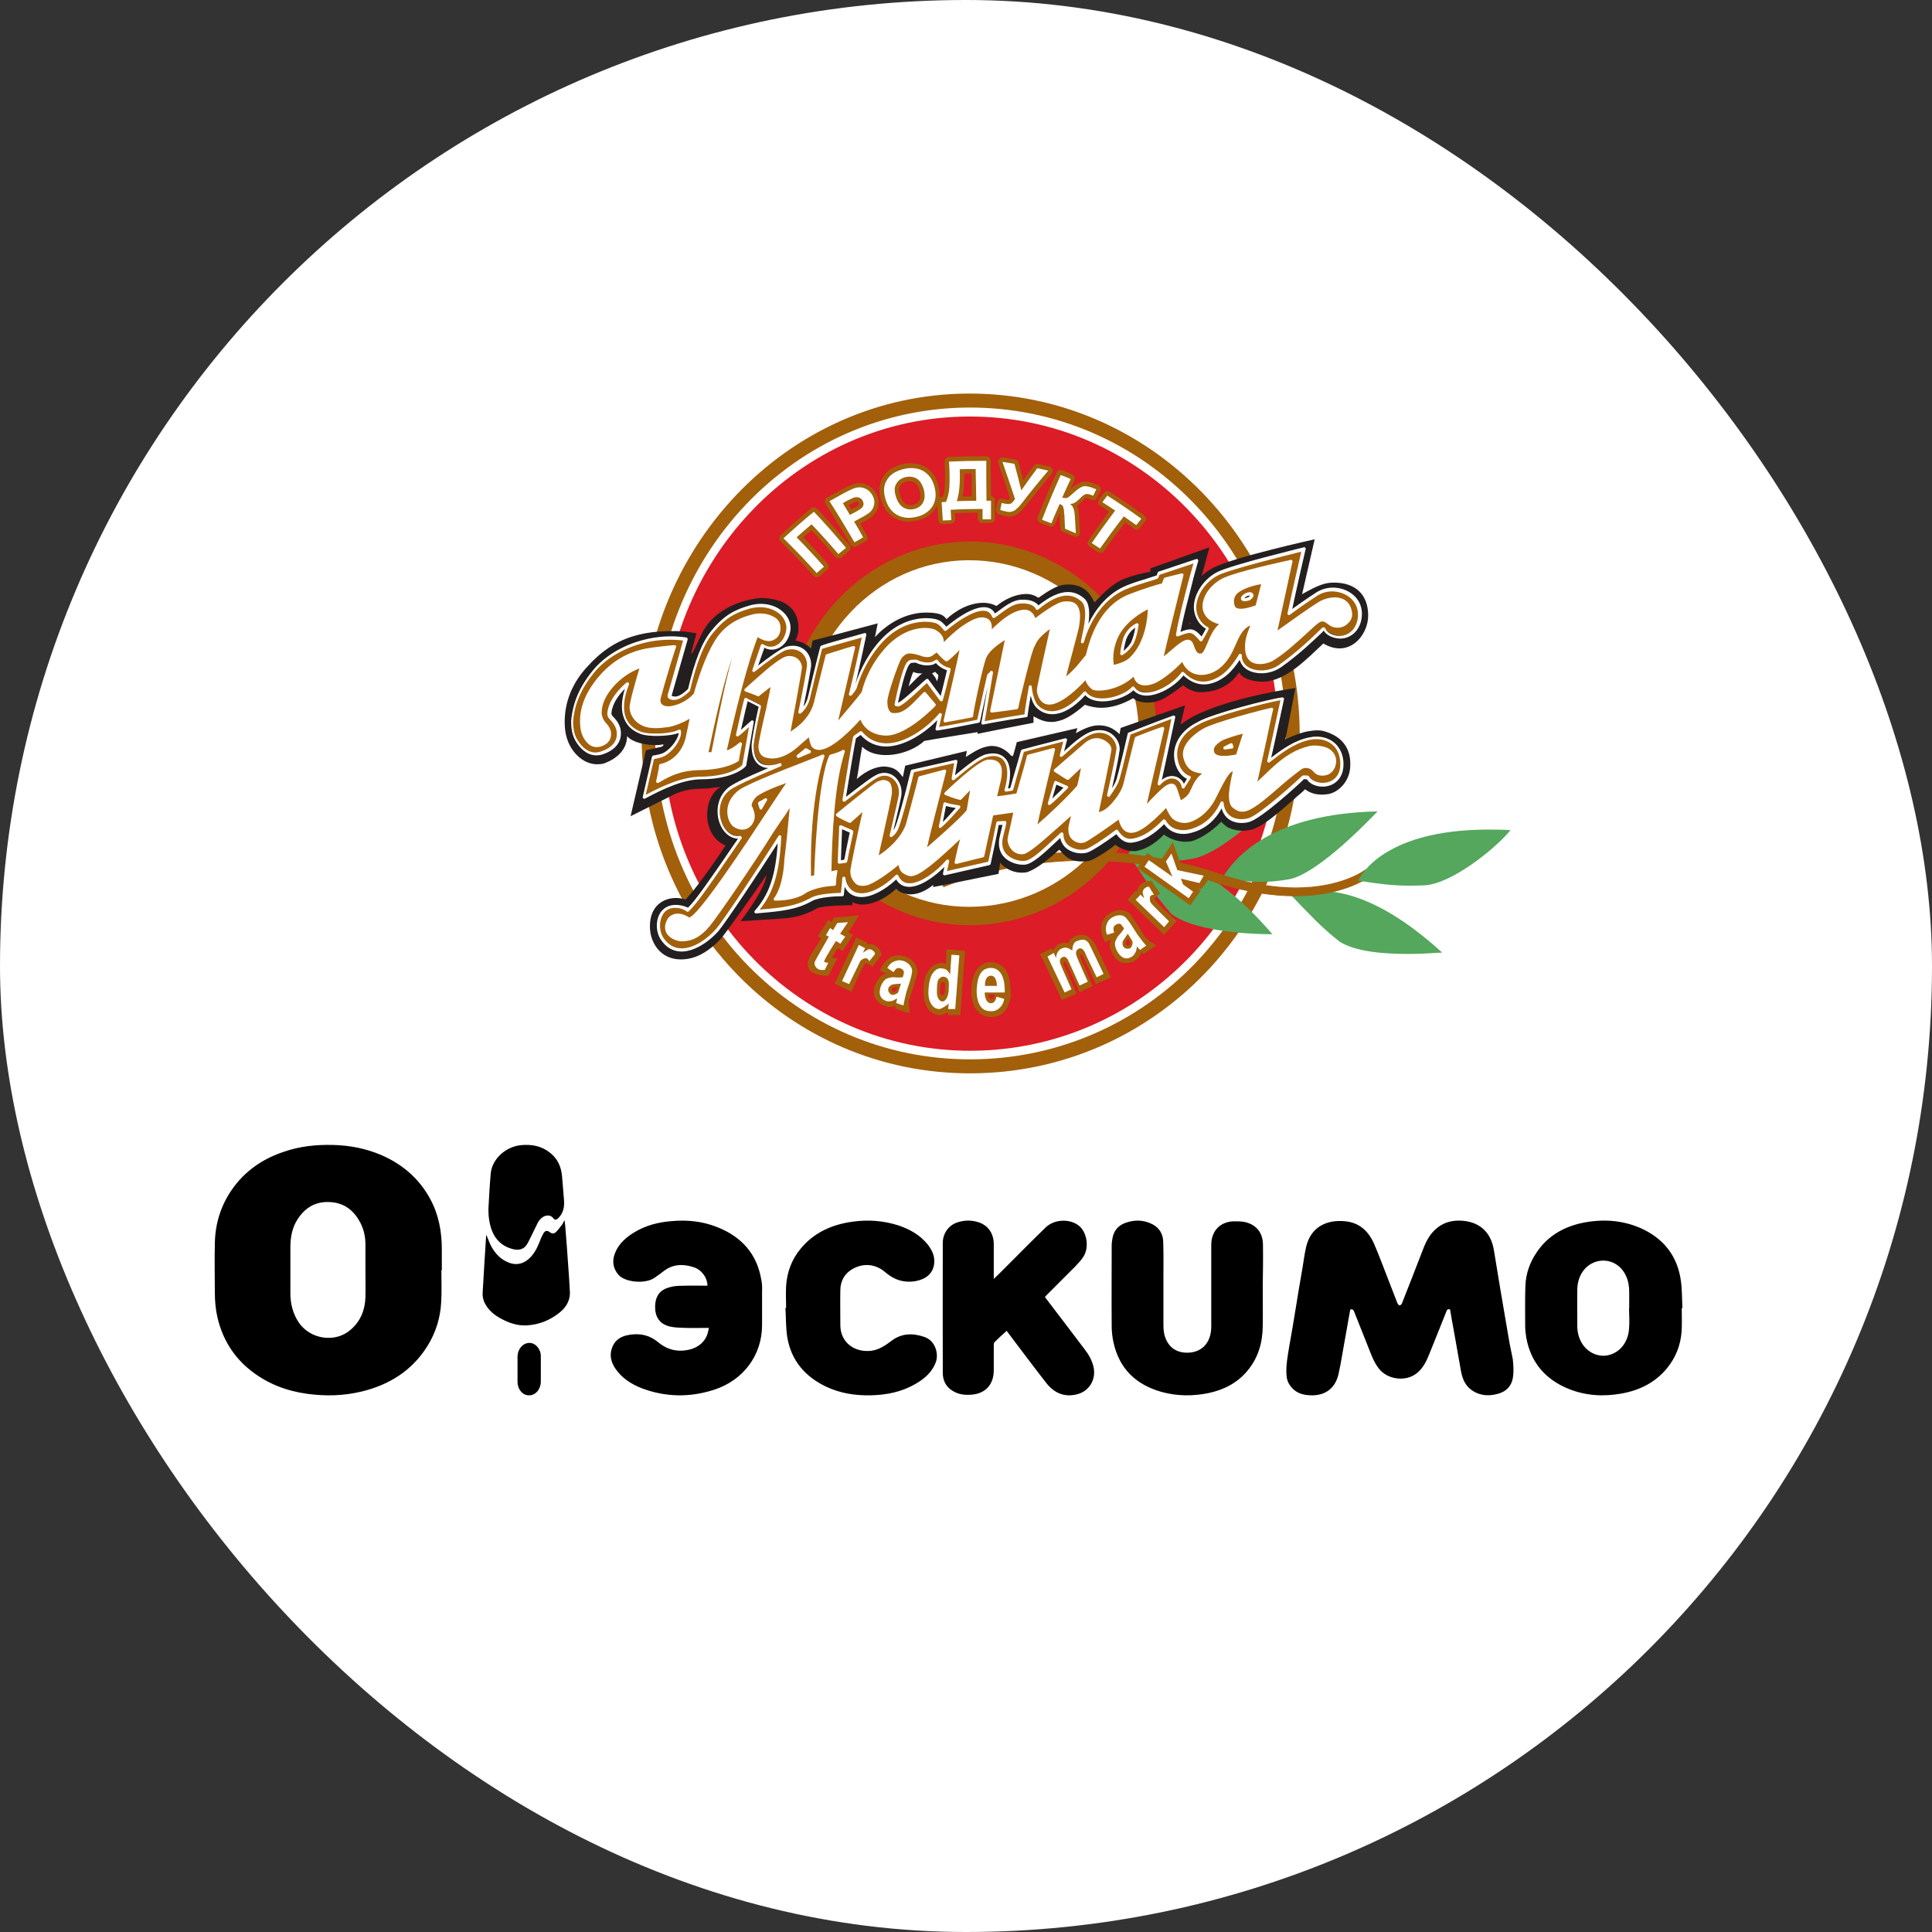
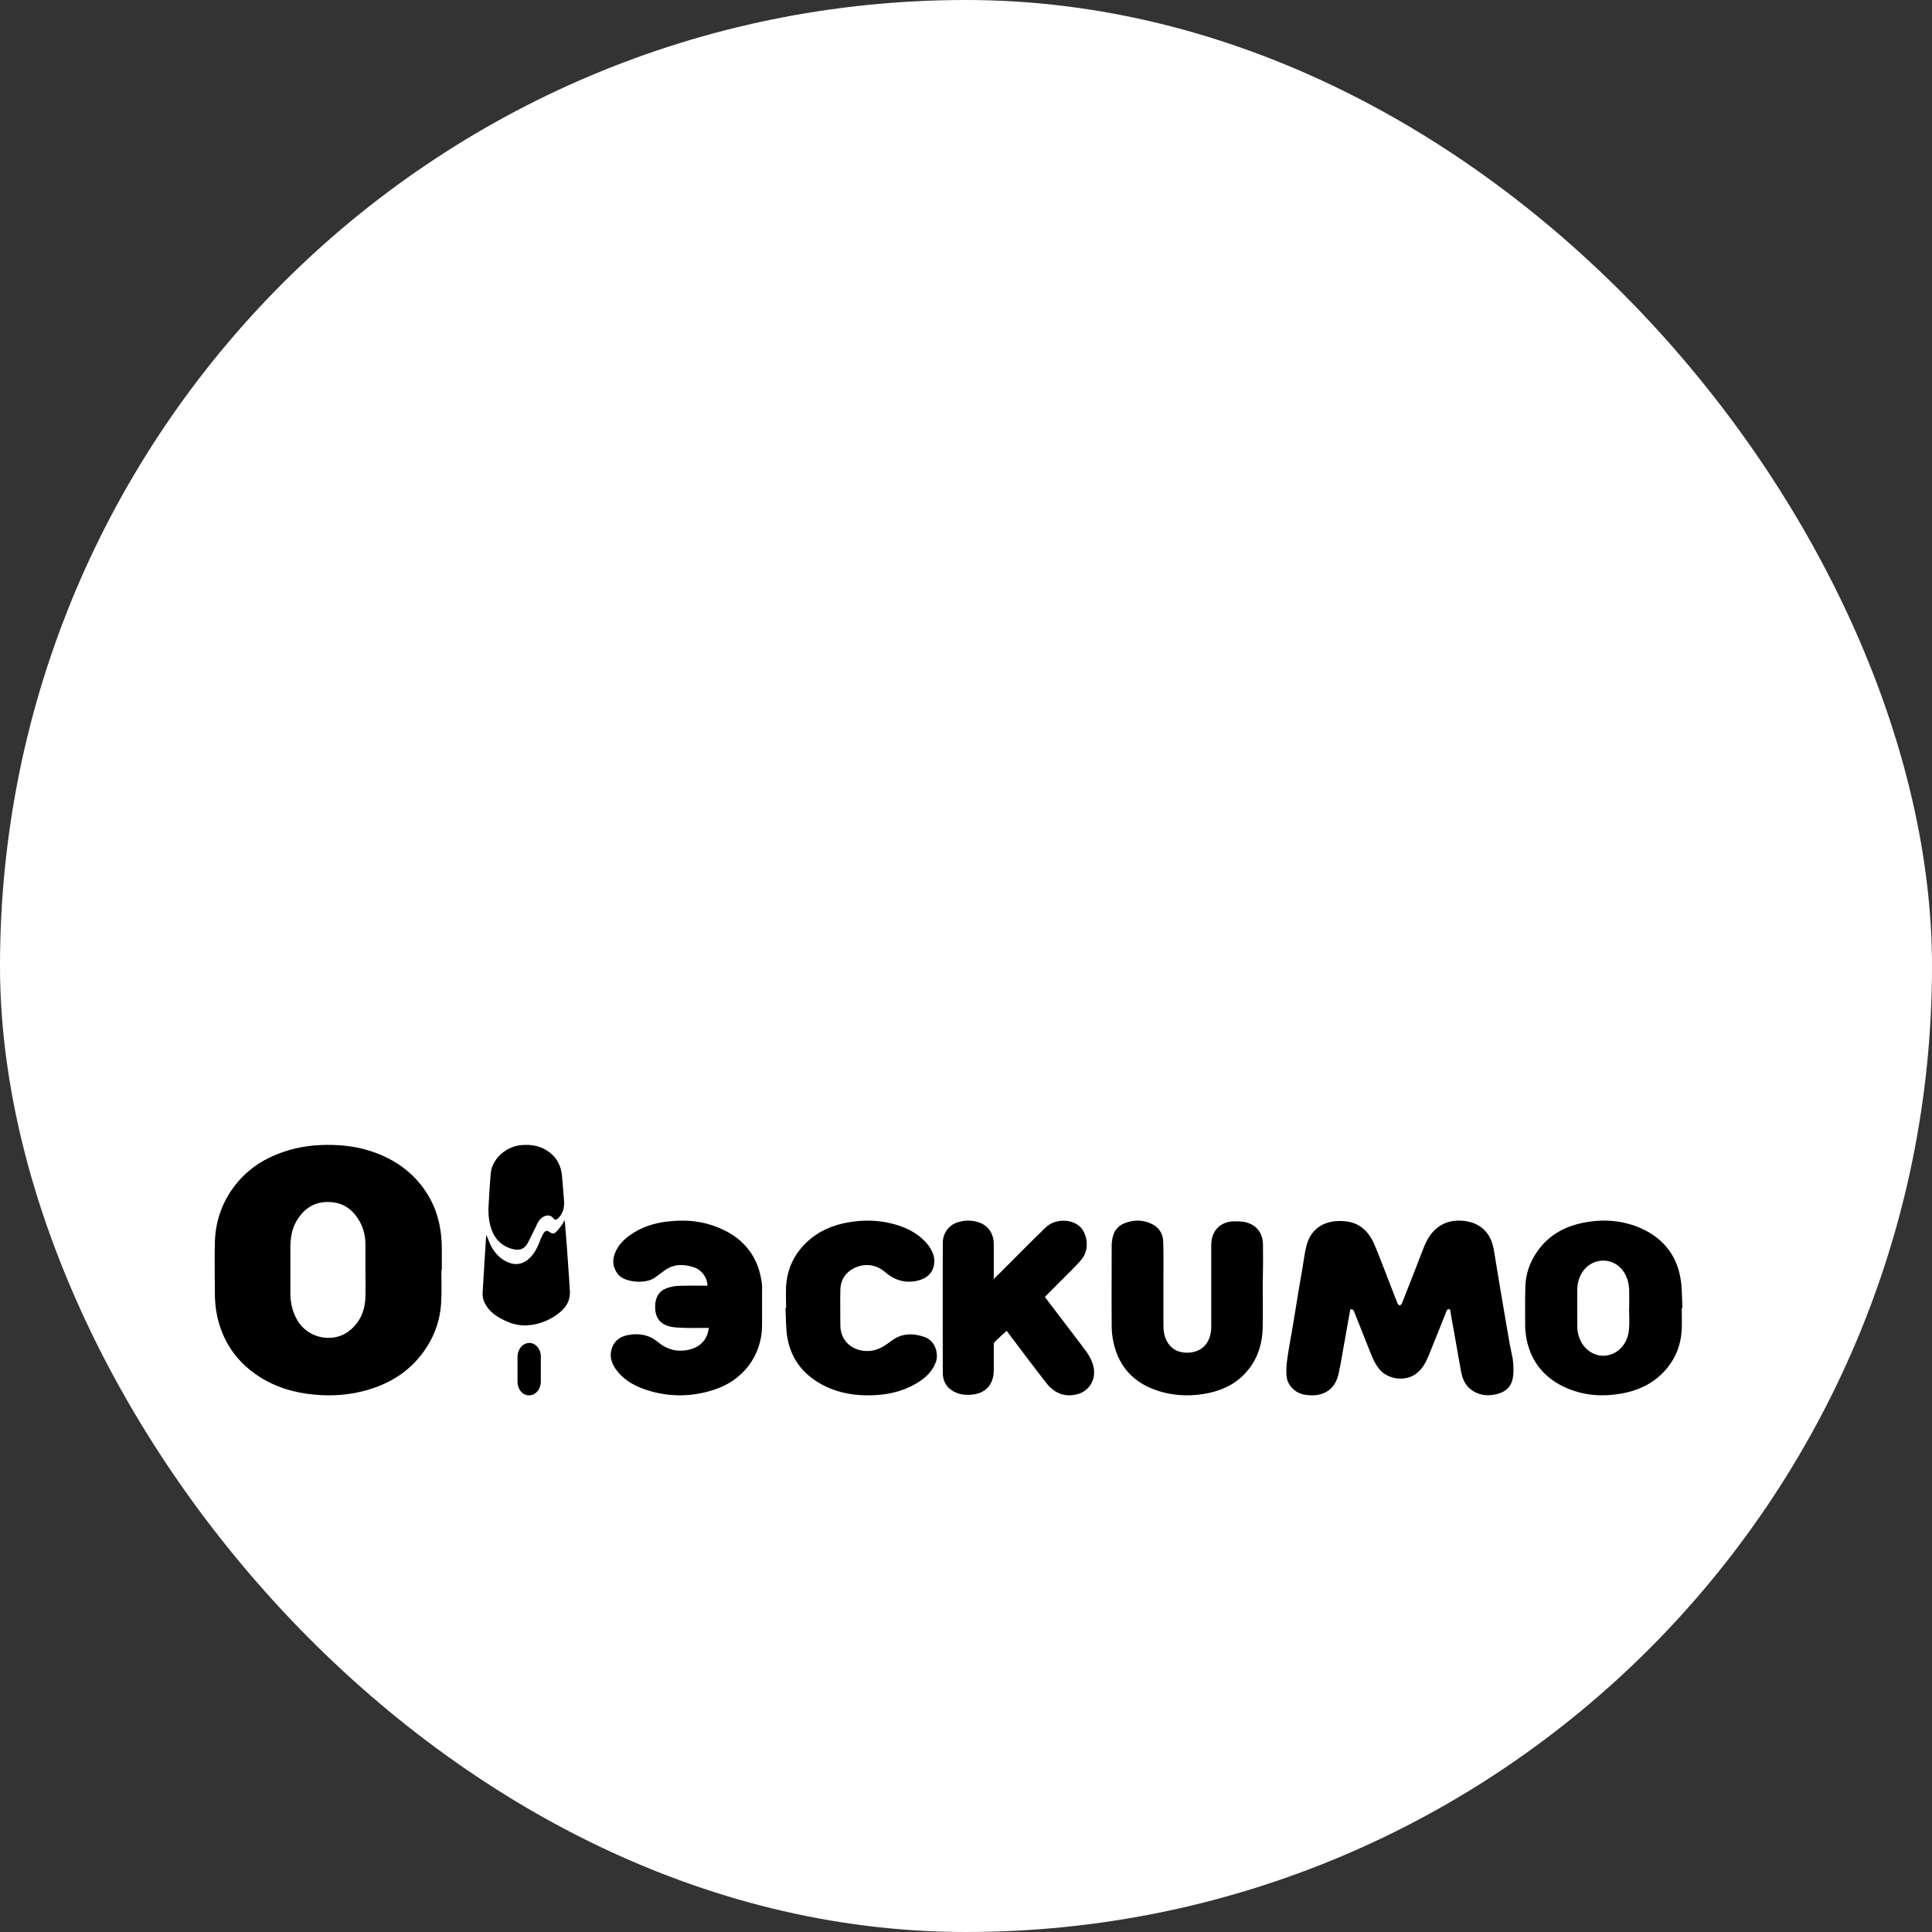
<svg xmlns="http://www.w3.org/2000/svg" width="54" height="54" viewBox="0 0 54 54" fill="none">
  <rect x="0" y="0" width="54" height="54" fill="#333333" stroke="none" />
  <rect width="54" height="54" rx="27" fill="white" />
  <g clip-path="url(#clip0_97_163)">
    <path d="M36.328 20.503C36.35 25.77 32.264 29.978 27.155 30C22.079 30.028 17.955 25.86 17.933 20.592C17.905 15.319 21.997 11.022 27.061 11C32.176 10.978 36.3 15.235 36.328 20.503Z" fill="#A2600B" />
    <path d="M35.943 20.503C35.965 25.53 32.066 29.587 27.149 29.609C22.272 29.631 18.334 25.614 18.312 20.587C18.29 15.52 22.189 11.419 27.067 11.391C31.983 11.368 35.921 15.436 35.943 20.503Z" fill="white" />
    <path d="M35.723 20.508C35.745 25.385 31.934 29.347 27.149 29.369C22.404 29.386 18.554 25.463 18.532 20.587C18.51 15.665 22.321 11.664 27.067 11.642C31.851 11.62 35.701 15.581 35.723 20.508Z" fill="#DC1C26" />
    <path d="M22.492 20.547C22.481 17.897 24.559 15.738 27.084 15.726C29.652 15.715 31.752 17.858 31.763 20.508C31.774 23.109 29.696 25.274 27.128 25.285C24.603 25.29 22.503 23.148 22.492 20.547ZM21.925 20.547C21.936 23.46 24.301 25.876 27.133 25.86C30.004 25.848 32.346 23.41 32.33 20.497C32.319 17.534 29.954 15.124 27.084 15.135C24.252 15.152 21.914 17.59 21.925 20.547Z" fill="#A2600B" />
    <path d="M31.829 20.525C31.84 23.17 29.718 25.335 27.105 25.346C24.537 25.357 22.437 23.215 22.426 20.57C22.415 17.875 24.493 15.671 27.061 15.659C29.674 15.643 31.818 17.83 31.829 20.525Z" fill="white" />
    <path d="M36.872 24.9C36.531 24.9 36.273 24.967 36.086 25.023C36.102 25.045 36.124 25.062 36.146 25.084C36.146 25.09 36.152 25.09 36.152 25.09C36.559 25.508 36.9 25.893 37.439 26.317C37.884 26.602 38.676 26.663 39.352 26.663C39.677 26.663 39.974 26.646 40.194 26.63C40.205 26.63 40.216 26.63 40.227 26.63C40.254 26.63 40.282 26.624 40.309 26.624C38.753 25.207 37.626 24.9 36.872 24.9Z" fill="#54A75C" />
    <path d="M32 23.94C31.84 23.94 31.703 23.957 31.598 23.974C31.615 23.996 31.631 24.018 31.648 24.041C31.648 24.046 31.653 24.046 31.653 24.052C31.978 24.52 32.242 24.989 32.737 25.541C33.314 26.005 34.777 26.105 35.453 26.111C35.464 26.111 35.47 26.111 35.481 26.111C35.508 26.111 35.541 26.111 35.563 26.111C33.952 24.236 32.726 23.934 32 23.94Z" fill="#54A75C" />
    <path d="M34.166 24.537C34.194 24.543 34.221 24.548 34.249 24.554H34.255C34.557 24.604 34.881 24.649 35.25 24.649C35.486 24.649 35.745 24.626 36.031 24.576C36.724 24.448 37.922 23.282 38.417 22.768C38.428 22.757 38.434 22.752 38.445 22.74C38.467 22.718 38.483 22.696 38.505 22.679C35.552 22.74 34.513 23.957 34.166 24.537Z" fill="#54A75C" />
    <path d="M31.466 23.968C31.494 23.974 31.521 23.974 31.549 23.979C31.549 23.979 31.554 23.979 31.56 23.979C31.884 24.029 32.203 24.074 32.566 24.074C32.797 24.074 33.05 24.052 33.336 24.001C34.078 23.873 35.288 22.768 35.778 22.194C35.783 22.188 35.789 22.177 35.794 22.171C35.816 22.149 35.833 22.127 35.849 22.104C32.852 22.171 31.769 23.477 31.466 23.968Z" fill="#54A75C" />
    <path d="M36.19 25.039C35.514 25.039 34.777 24.916 33.996 24.665C32.847 24.253 31.626 24.046 30.383 24.046C28.139 24.046 26.517 24.727 26.38 24.788L26.259 24.582C26.407 24.515 28.002 23.817 30.35 23.817C31.648 23.817 32.929 24.035 34.161 24.465C34.887 24.704 35.58 24.822 36.218 24.822C37.455 24.822 38.104 24.364 38.17 24.314L38.368 24.437C38.28 24.509 37.593 25.039 36.19 25.039Z" fill="#A2600B" />
    <path d="M30.35 23.828C31.648 23.828 32.929 24.046 34.161 24.476C34.887 24.716 35.58 24.833 36.218 24.833C36.9 24.833 37.4 24.693 37.697 24.576C37.972 24.465 38.132 24.358 38.175 24.325L38.352 24.437C38.225 24.537 37.538 25.028 36.19 25.028C35.514 25.028 34.777 24.905 34.002 24.654C32.847 24.241 31.631 24.035 30.383 24.035C28.183 24.035 26.572 24.693 26.385 24.771L26.275 24.587C26.479 24.498 28.057 23.828 30.35 23.828ZM30.35 23.806C27.947 23.806 26.303 24.548 26.242 24.576L26.374 24.799C26.374 24.799 28.024 24.057 30.378 24.057C31.461 24.057 32.698 24.213 33.99 24.677C34.854 24.95 35.585 25.05 36.19 25.05C37.62 25.05 38.33 24.492 38.39 24.431L38.17 24.297C38.17 24.297 37.532 24.805 36.218 24.805C35.657 24.805 34.975 24.71 34.167 24.448C32.786 23.968 31.483 23.806 30.35 23.806Z" fill="#A2600B" />
-     <path d="M41.569 23.187C39.061 23.198 38.192 24.158 37.956 24.615C37.983 24.621 38.011 24.621 38.038 24.626H38.043C38.472 24.693 38.885 24.755 39.418 24.755C39.545 24.755 39.682 24.749 39.825 24.744C40.562 24.699 41.723 23.773 42.146 23.287C42.151 23.282 42.157 23.276 42.162 23.27C42.184 23.248 42.201 23.226 42.217 23.203C41.992 23.187 41.772 23.187 41.569 23.187Z" fill="#54A75C" />
    <path d="M28.887 20.201V20.023C29.063 20.112 29.179 20.179 29.393 20.179C29.481 20.179 29.536 20.162 29.586 20.151C29.806 20.107 30.064 19.922 30.323 19.699C30.455 19.744 30.608 19.783 30.785 19.783C31.049 19.783 31.367 19.694 31.67 19.515C31.736 19.565 31.758 19.582 31.785 19.588C31.917 19.627 31.967 19.638 32.082 19.638C32.324 19.638 32.506 19.537 32.544 19.515C32.715 19.409 32.913 19.286 33.067 19.152C33.237 19.292 33.402 19.348 33.584 19.348C33.639 19.348 33.699 19.342 33.765 19.331C34.156 19.286 34.458 19.058 34.634 18.79C34.722 18.974 35.03 19.058 35.316 19.052C35.943 19.035 36.515 18.427 36.988 17.986C37.703 18.41 38.241 17.763 38.241 17.205C38.241 16.613 37.879 16.284 37.285 16.284C37.059 16.284 36.872 16.334 36.394 16.608L36.746 15.073C36.746 15.073 34.398 15.592 33.886 15.883C33.798 15.927 33.672 16.017 33.584 16.106C33.611 16.022 33.694 15.71 33.749 15.498C33.749 15.486 33.754 15.475 33.76 15.464C33.787 15.364 33.804 15.297 33.804 15.297L32.154 15.888C32.154 15.888 32.154 15.933 32.154 15.977C31.939 16.022 31.67 16.083 31.461 16.162C31.104 16.296 30.851 16.569 30.592 16.837C30.559 16.781 30.52 16.692 30.46 16.613C30.35 16.457 30.108 16.296 29.718 16.346C29.542 16.368 29.283 16.524 29.025 16.708C28.926 16.641 28.81 16.602 28.684 16.602C28.64 16.602 28.59 16.608 28.546 16.613C28.332 16.641 28.068 16.759 27.853 16.937C27.853 16.937 27.765 16.898 27.749 16.892C27.413 16.775 26.985 16.909 26.677 17.127C26.677 17.127 26.545 17.216 26.457 17.305C26.418 17.261 26.418 17.255 26.369 17.216C26.281 17.149 26.099 17.121 25.885 17.121C25.527 17.121 25.049 17.25 24.587 17.674C24.543 17.718 24.499 17.763 24.455 17.808C24.51 17.534 24.532 17.423 24.532 17.423C22.662 17.925 22.712 17.902 22.712 17.902L22.668 18.126C22.58 18.036 22.448 17.947 22.233 17.902C22.277 17.813 22.316 17.718 22.316 17.59C22.332 17.138 22.085 16.731 21.282 16.714C21.183 16.714 20.193 16.803 19.704 17.557C19.588 17.735 19.489 17.992 19.368 18.226C19.352 18.254 19.324 18.265 19.313 18.276L19.467 17.702C19.121 17.64 18.972 17.635 18.741 17.64C17.696 17.646 17.025 17.964 16.437 18.611C15.986 19.085 15.783 19.632 15.783 20.174C15.783 20.441 15.827 20.665 15.959 20.893C16.14 21.189 16.41 21.362 16.695 21.362C16.756 21.362 16.817 21.357 16.877 21.34C17.267 21.2 17.526 20.932 17.526 20.575C17.735 20.826 18.4 20.866 18.571 20.793C18.527 20.882 18.444 20.882 18.444 20.882L18.054 20.971L17.625 22.813C17.68 22.785 18.708 22.272 18.708 22.272C18.879 22.182 19.143 22.043 19.621 22.043C19.841 22.043 20.012 21.998 20.143 21.998C19.649 22.255 19.588 23.349 20.281 23.633C19.588 24.671 19.286 25.011 19.159 25.145C18.769 25 18.114 25.173 18.169 25.982C18.197 26.373 18.494 26.909 19.214 26.802C19.517 26.758 19.825 26.574 20.127 26.261C20.204 26.2 21.144 24.872 21.425 24.459C21.386 24.811 20.886 25.502 20.699 25.748C20.759 25.742 21.562 25.692 21.909 25.67C22.123 25.653 22.464 25.603 22.822 25.396C22.992 25.296 23.823 25.302 23.823 25.302C23.823 25.302 23.823 25.257 23.823 25.212C24.152 25.396 24.647 25.201 25.043 24.85C25.384 25.134 25.813 24.961 26.083 24.732C26.083 24.777 26.083 24.794 26.083 24.794C26.143 24.783 27.908 24.425 27.908 24.425C27.908 24.425 27.952 24.158 27.952 24.113C27.98 24.141 27.996 24.158 27.996 24.158C28.139 24.303 28.343 24.392 28.563 24.392C28.607 24.392 28.651 24.386 28.695 24.381C28.722 24.37 28.744 24.364 28.761 24.358C28.827 24.32 28.997 24.292 29.608 23.75C29.608 23.75 29.734 23.89 29.784 23.929C29.932 24.052 30.086 24.079 30.257 24.079C30.312 24.079 30.372 24.079 30.438 24.063C30.576 24.029 30.96 23.789 31.175 23.611C31.351 23.745 31.527 23.789 31.697 23.789H31.741C32 23.745 32.269 23.6 32.533 23.326C32.577 23.36 32.566 23.349 32.61 23.377C32.775 23.477 32.962 23.527 33.138 23.527C33.199 23.527 33.254 23.521 33.309 23.51C33.485 23.466 33.831 23.282 34.133 22.969L34.178 23.014C34.205 23.042 34.266 23.092 34.276 23.098C34.464 23.226 34.749 23.22 34.749 23.22C34.816 23.22 34.887 23.203 34.959 23.192C35.244 23.137 35.657 22.785 36.174 22.333C36.262 22.244 36.394 22.154 36.476 22.06C36.608 22.16 36.762 22.21 36.944 22.21C37.004 22.21 37.065 22.205 37.131 22.194C37.389 22.149 37.697 21.875 37.736 21.474C37.741 21.429 37.741 21.384 37.741 21.34C37.741 20.955 37.554 20.681 37.252 20.531C37.103 20.458 36.971 20.413 36.823 20.413C36.735 20.413 36.647 20.425 36.553 20.441C36.295 20.486 35.926 20.665 35.926 20.665C35.948 20.592 36.207 19.23 36.207 19.23C34.722 19.459 33.815 19.788 33.375 20.012C33.215 20.095 32.995 20.252 32.995 20.252C33.006 20.218 33.122 19.716 33.122 19.716L31.323 20.346L31.29 20.52C31.114 20.341 30.916 20.268 30.697 20.274C30.482 20.274 30.24 20.397 30.07 20.492C30.081 20.453 30.114 20.352 30.114 20.352C28.519 20.72 28.425 20.743 28.42 20.743C28.337 21.066 28.31 21.133 28.31 21.133L28.26 21.122C28.205 21.055 28.018 20.843 27.694 20.849C27.463 20.877 27.326 20.944 26.995 21.156C26.995 21.15 27.023 20.988 27.023 20.988C25.681 21.312 25.302 21.401 25.302 21.401C25.302 21.401 25.274 21.513 25.236 21.719C25.148 21.63 25.082 21.44 24.708 21.424C24.29 21.435 23.949 21.775 23.949 21.775C23.993 21.552 24.026 21.262 24.098 20.871C24.515 21.284 25.412 21.1 25.835 20.709C25.962 20.681 27.32 20.464 27.32 20.464C27.326 20.497 27.326 20.48 27.326 20.514C27.276 20.514 28.887 20.201 28.887 20.201ZM26.226 18.868C26.226 18.913 26.226 18.957 26.182 19.046C26.182 18.957 26.05 18.823 26.05 18.823L26.138 18.779C26.182 18.823 26.226 18.868 26.226 18.868ZM25.527 18.779C25.615 18.823 25.703 18.823 25.786 18.823C25.742 18.823 25.483 19.097 25.483 19.097C25.439 19.141 25.439 19.141 25.395 19.186C25.445 19.007 25.483 18.868 25.527 18.779ZM33.27 17.439H33.226L33.27 17.395V17.439Z" fill="#231F20" />
    <path d="M26.418 22.461C26.544 22.484 26.814 22.551 26.814 22.551C26.682 22.685 26.512 22.885 26.292 23.092C26.336 22.908 26.38 22.685 26.418 22.461ZM29.509 21.864C29.641 21.909 29.767 21.998 29.767 21.998H29.811C29.679 22.132 29.509 22.316 29.333 22.45C29.382 22.272 29.421 22.043 29.509 21.864ZM23.503 23.103C23.591 23.148 23.636 23.192 23.679 23.192C23.679 23.192 23.767 23.237 23.811 23.237C23.723 23.549 23.685 23.867 23.641 24.046C23.564 24.074 23.553 24.079 23.465 24.091C23.465 23.734 23.509 23.416 23.503 23.103ZM21.238 22.445C21.282 22.445 21.326 22.4 21.414 22.355C21.37 22.445 21.326 22.489 21.282 22.578C21.282 22.534 21.238 22.489 21.238 22.489V22.445ZM22.321 21.133C22.409 21.044 22.459 20.999 22.536 20.955C22.574 20.977 22.53 21.027 22.602 21.022C22.481 21.083 22.409 21.089 22.321 21.133ZM25.06 19.599C25.06 19.42 25.313 18.712 25.351 18.572C25.395 18.527 25.445 18.472 25.445 18.472C25.445 18.472 25.533 18.472 25.621 18.472C25.797 18.561 25.967 18.516 26.099 18.516L26.182 18.472C26.27 18.561 26.358 18.606 26.358 18.606C26.358 18.606 26.49 18.695 26.534 18.695C26.446 18.963 26.407 19.281 26.319 19.549L25.923 19.013C25.665 19.236 25.23 19.643 25.098 19.688H25.054C25.06 19.688 25.06 19.643 25.06 19.599ZM34.749 16.725C34.793 16.68 34.881 16.636 34.964 16.636C34.964 16.68 34.92 16.725 34.92 16.725C34.876 16.77 34.793 16.77 34.7 16.77L34.749 16.725ZM31.785 17.484C31.78 17.875 31.494 18.176 31.494 18.176C31.45 18.221 31.395 18.293 31.351 18.293C31.439 17.869 31.433 17.679 31.785 17.484ZM34.002 16.033C33.655 16.256 33.402 16.597 33.407 16.954C33.407 17.133 33.474 17.412 33.732 17.54C33.732 17.584 33.584 17.852 33.584 17.852C33.495 17.763 33.386 17.64 33.232 17.629C33.149 17.623 33.017 17.679 32.929 17.724C33.012 17.227 33.441 15.659 33.441 15.659C32.737 15.899 32.396 16.011 32.396 16.011C32.385 16.039 32.385 16.039 32.357 16.111C32.137 16.201 31.785 16.268 31.532 16.385C30.779 16.736 30.405 17.467 30.279 17.914C30.323 17.691 30.405 17.328 30.405 17.238C30.405 17.015 30.361 16.881 30.273 16.742C29.833 16.363 29.316 16.747 29.008 16.971C29.008 16.971 28.744 16.792 28.53 16.792C28.31 16.837 28.095 16.971 27.793 17.199C27.793 17.155 27.578 17.015 27.578 17.015C27.177 16.92 26.572 17.473 26.446 17.562C26.402 17.517 26.358 17.473 26.27 17.384C26.094 17.294 25.395 17.205 24.746 17.797C24.356 18.204 24.053 18.739 23.927 19.192C23.927 19.236 23.883 19.281 23.795 19.37C23.888 18.94 24.147 17.73 24.147 17.73C23.278 17.975 22.948 18.081 22.948 18.081C22.937 18.181 22.624 19.471 22.624 19.471C22.58 19.649 22.475 19.75 22.387 19.889C22.514 19.097 22.602 18.706 22.602 18.611C22.602 18.522 22.574 18.321 22.486 18.232C22.398 18.142 22.096 17.964 21.661 18.293C21.612 18.332 21.309 18.533 21.095 18.712C21.183 18.444 21.276 18.17 21.32 18.031C21.733 18.265 22.052 17.852 22.052 17.54C22.052 17.183 21.832 17.049 21.656 16.959C21.436 16.915 21.084 16.92 21.084 16.92C20.649 17.01 20.176 17.283 19.918 17.64C19.66 17.997 19.445 18.539 19.275 19.258C19.022 19.61 18.725 19.437 18.725 19.437C18.769 19.348 19.17 17.841 19.17 17.841C18.791 17.797 18.565 17.808 18.109 17.88C17.498 17.975 17.003 18.276 16.613 18.728C16.223 19.18 16.052 19.627 16.008 20.123C16.008 20.346 16.035 20.564 16.173 20.743C16.349 21.011 16.58 21.111 16.844 21.016C17.146 20.927 17.278 20.743 17.322 20.475C17.322 20.296 17.234 20.162 17.102 20.029C17.058 19.984 17.058 19.895 17.058 19.895C17.058 19.671 17.322 19.219 17.575 19.085C17.487 19.359 17.421 19.655 17.421 19.75C17.421 19.794 17.487 20.296 17.839 20.43C18.059 20.564 18.378 20.52 18.73 20.492C18.818 20.486 18.917 20.441 19.022 20.425C19.022 20.469 18.972 20.637 18.972 20.637C18.708 21.189 18.285 21.145 18.285 21.145C18.241 21.306 18.026 22.266 18.026 22.266C18.521 22.032 18.494 22.043 18.637 21.97C18.829 21.87 19.099 21.714 19.637 21.719C20.424 21.73 20.77 21.446 20.814 21.401C20.858 21.357 21.034 20.179 21.034 20.179C21.034 20.179 20.787 20.419 20.677 20.503C20.765 20.146 20.803 19.828 20.891 19.515C20.979 19.56 21.276 19.716 21.276 19.716C21.188 20.073 21.078 20.681 21.073 20.815C21.056 21.479 21.601 21.396 21.683 21.396C20.858 21.769 20.396 21.993 20.297 22.115C20.143 22.311 20.11 22.428 20.11 22.651C20.11 22.696 20.132 23.399 20.737 23.371C20.176 24.18 19.527 25.173 19.269 25.396C19.049 25.262 18.697 25.257 18.527 25.486C18.422 25.597 18.351 25.932 18.532 26.211C18.664 26.434 18.972 26.574 19.192 26.529C19.451 26.485 19.747 26.339 19.995 26.055C20.253 25.753 21.271 24.208 21.832 23.365C21.832 23.544 21.694 24.643 21.518 24.944C21.342 25.251 21.172 25.474 21.172 25.474C21.914 25.38 21.881 25.385 21.881 25.385C22.101 25.341 22.448 25.29 22.706 25.112C22.965 24.978 23.36 24.972 23.36 24.972H23.581C23.625 24.749 23.625 24.571 23.625 24.526C23.668 24.615 23.691 24.783 23.778 24.872C23.866 24.961 24.213 25.257 25.104 24.476C25.104 24.52 25.247 24.677 25.291 24.682C25.863 24.76 26.193 24.336 26.495 24.063C26.495 24.107 26.429 24.392 26.429 24.392C26.82 24.303 27.677 24.102 27.677 24.102C27.716 23.923 27.842 23.427 27.925 22.98C28.013 22.98 28.013 22.98 28.095 22.98C28.04 23.248 28.018 23.382 28.013 23.471C27.963 24.018 28.552 24.135 28.777 24.057C29.003 23.979 29.36 23.6 29.707 23.287C29.718 23.46 29.789 23.566 29.883 23.644C30.163 23.879 30.498 23.806 31.224 23.215C31.356 23.349 31.494 23.499 31.708 23.455C31.967 23.41 32.231 23.226 32.533 22.913C33.149 23.622 33.936 22.958 34.183 22.411C34.183 22.936 34.667 22.963 34.881 22.902C35.145 22.83 35.53 22.495 36.053 22.043C36.223 21.909 36.399 21.725 36.487 21.68C36.531 21.68 36.531 21.68 36.575 21.68C36.867 22.093 37.504 21.903 37.532 21.362C37.532 21.05 37.4 20.782 37.18 20.692C37.004 20.603 36.834 20.559 36.614 20.609C36.179 20.698 35.833 20.971 35.486 21.239C35.53 21.195 35.86 19.493 35.86 19.493C35.514 19.538 33.87 19.945 33.523 20.174C33.089 20.402 32.874 20.709 32.874 21.066C32.874 21.111 32.968 21.608 33.27 21.703C33.226 21.792 33.138 21.881 33.1 21.97C33.1 21.836 33.017 21.797 32.962 21.764C32.671 21.58 32.506 21.831 32.423 21.875C32.55 21.429 32.819 20.012 32.819 20.012C32.506 20.123 31.565 20.486 31.565 20.486C31.329 21.529 31.268 21.753 31.268 21.753C31.224 21.887 31.136 22.02 31.01 22.205C31.268 21.083 31.268 20.994 31.268 20.949C31.274 20.536 30.905 20.441 30.773 20.43C30.422 20.391 29.916 20.866 29.696 21.094C29.696 21.05 29.762 20.659 29.762 20.659C28.926 20.871 28.574 20.971 28.574 20.971C28.53 21.15 28.392 21.596 28.304 21.998C28.26 21.998 28.189 22.06 28.128 22.048C28.172 21.736 28.211 21.596 28.211 21.596V21.552C28.211 21.507 28.211 21.329 28.035 21.15C27.578 20.899 26.985 21.457 26.643 21.741C26.643 21.697 26.726 21.245 26.726 21.245L25.505 21.518C25.461 21.697 25.291 22.417 25.12 22.958C25.076 23.092 25.032 23.226 24.906 23.315C25.12 22.417 25.164 22.238 25.164 22.194C25.164 21.97 25.076 21.747 24.9 21.658C24.653 21.524 24.378 21.708 23.597 22.339C23.636 21.842 23.85 20.765 23.894 20.587C23.938 20.542 24.026 20.497 24.07 20.453C24.202 20.587 24.367 20.799 24.719 20.799C25.285 20.888 26.077 20.196 26.292 19.95C26.248 19.995 26.193 20.358 26.193 20.358C26.264 20.358 27.353 20.14 27.353 20.14C27.408 19.889 27.578 18.873 27.727 18.779C27.644 19.32 27.474 20.196 27.474 20.196C27.892 20.095 28.689 19.984 28.689 19.984C28.689 19.761 28.772 19.443 28.816 19.175C28.816 19.219 28.816 19.264 28.816 19.264C28.816 19.398 28.871 19.565 28.992 19.71C29.223 19.995 29.762 19.973 30.323 19.37C30.828 19.722 31.367 19.454 31.67 19.225C32.077 19.465 32.374 19.325 32.462 19.275C32.682 19.186 32.858 18.996 33.072 18.812C33.248 18.991 33.474 19.097 33.782 19.052C34.216 18.963 34.453 18.689 34.667 18.327C34.711 18.55 34.87 18.678 34.997 18.723C35.569 18.957 36.41 18.126 36.713 17.824C36.773 17.78 36.982 17.54 36.982 17.54C37.07 17.674 37.34 17.785 37.51 17.785C37.73 17.741 37.928 17.651 38.032 17.144C37.989 16.831 37.856 16.697 37.724 16.608C37.466 16.429 37.208 16.418 36.982 16.508C36.762 16.597 36.333 16.881 36.031 17.105C36.119 16.703 36.443 15.313 36.443 15.313C36.443 15.313 34.178 15.899 34.002 16.033Z" fill="#A2600B" />
    <path d="M19.055 26.596C18.813 26.596 18.615 26.485 18.466 26.256C18.334 26.055 18.323 25.759 18.433 25.553C18.571 25.296 18.868 25.218 19.231 25.369C19.44 25.173 19.88 24.526 20.308 23.907C20.413 23.75 20.523 23.594 20.628 23.443C20.38 23.432 20.171 23.231 20.088 22.924C20 22.595 20.083 22.166 20.462 21.942C20.605 21.859 20.798 21.753 21.474 21.468C21.282 21.457 21.007 21.345 21.007 20.837C21.007 20.698 21.122 20.107 21.205 19.755C21.139 19.721 20.99 19.643 20.897 19.599C20.853 19.777 20.809 19.956 20.77 20.14C20.748 20.224 20.732 20.313 20.71 20.402C20.825 20.296 20.99 20.151 20.996 20.146C21.012 20.134 21.029 20.129 21.045 20.14C21.062 20.151 21.073 20.168 21.067 20.185L20.858 21.39C20.858 21.395 20.853 21.407 20.847 21.412L20.803 21.457C20.798 21.457 20.485 21.775 19.616 21.781C19.104 21.781 18.549 22.043 18.026 22.322C18.01 22.327 17.993 22.327 17.982 22.316C17.966 22.305 17.96 22.288 17.966 22.272C17.966 22.272 18.18 21.334 18.224 21.15C18.23 21.133 18.246 21.116 18.263 21.116C18.263 21.116 18.323 21.111 18.472 21.072C18.681 21.016 18.95 20.692 18.972 20.486C18.813 20.547 18.554 20.57 18.367 20.57C18.246 20.57 18.032 20.564 17.889 20.508C17.674 20.425 17.526 20.285 17.449 20.095C17.355 19.872 17.361 19.588 17.465 19.253C17.311 19.404 17.119 19.649 17.091 19.917C17.086 19.945 17.091 19.984 17.124 20.017C17.24 20.134 17.355 20.279 17.355 20.497C17.355 20.765 17.179 20.971 16.849 21.083C16.58 21.172 16.327 21.061 16.129 20.776C15.981 20.564 15.964 20.341 15.964 20.151C16.008 19.638 16.201 19.186 16.58 18.728C17.047 18.159 17.894 17.791 18.741 17.785C18.89 17.785 19.044 17.797 19.187 17.819C19.198 17.819 19.209 17.83 19.214 17.841C19.22 17.852 19.225 17.863 19.22 17.875C19.203 17.936 18.802 19.342 18.774 19.437C18.774 19.448 18.78 19.459 18.829 19.465C18.934 19.487 19.049 19.426 19.231 19.258C19.423 18.455 19.621 17.953 19.88 17.635C20.237 17.194 20.54 17.043 20.941 16.926C21.326 16.814 21.705 16.904 21.931 17.149C22.046 17.272 22.101 17.423 22.096 17.568C22.074 17.897 21.843 18.159 21.573 18.159C21.502 18.159 21.43 18.142 21.364 18.103C21.348 18.154 21.326 18.221 21.298 18.293C21.265 18.388 21.227 18.494 21.188 18.606C21.441 18.405 21.837 18.114 21.997 18.07C22.217 18.014 22.415 18.07 22.541 18.215C22.64 18.327 22.684 18.483 22.668 18.639C22.657 18.712 22.602 19.058 22.459 19.749C22.508 19.683 22.558 19.588 22.585 19.471C22.596 19.42 22.871 18.271 22.926 18.081C22.926 18.07 22.932 18.059 22.97 18.042V18.036C22.976 18.036 22.976 18.036 22.981 18.036C23.086 17.997 23.372 17.914 24.163 17.696C24.18 17.69 24.197 17.696 24.202 17.707C24.213 17.718 24.218 17.735 24.213 17.746C24.213 17.757 24.043 18.567 23.91 19.119C24.037 18.723 24.306 18.176 24.719 17.78C25.17 17.345 25.643 17.277 25.885 17.277C26.061 17.277 26.22 17.311 26.297 17.367C26.369 17.423 26.407 17.467 26.44 17.506C26.446 17.512 26.446 17.512 26.451 17.517C26.616 17.378 27.133 16.971 27.502 16.971C27.645 16.971 27.749 17.032 27.809 17.144H27.815C28.101 16.932 28.304 16.775 28.53 16.764C28.843 16.742 28.97 16.854 29.025 16.92C29.344 16.669 29.613 16.547 29.85 16.547C30.059 16.547 30.202 16.641 30.301 16.725C30.46 16.854 30.46 17.155 30.422 17.434C30.614 17.043 30.95 16.574 31.521 16.351C31.675 16.29 31.868 16.229 32.038 16.178C32.143 16.145 32.247 16.111 32.33 16.083C32.352 16.016 32.363 16 32.363 15.994C32.368 15.983 32.379 15.977 32.385 15.977L33.435 15.626C33.452 15.62 33.468 15.626 33.479 15.637C33.49 15.648 33.496 15.665 33.49 15.682L33.364 16.128L33.309 16.351C33.199 16.775 33.072 17.261 32.995 17.663C33.083 17.623 33.193 17.59 33.27 17.59H33.281C33.402 17.596 33.501 17.696 33.584 17.791C33.628 17.713 33.683 17.623 33.705 17.573C33.457 17.428 33.369 17.16 33.369 16.971C33.369 16.597 33.644 16.184 34.024 15.989C34.403 15.793 36.361 15.319 36.443 15.297C36.46 15.291 36.476 15.297 36.482 15.308C36.493 15.319 36.498 15.336 36.493 15.347C36.487 15.358 36.223 16.524 36.119 17.021C36.427 16.798 36.724 16.602 36.784 16.563C36.922 16.474 37.087 16.424 37.257 16.424C37.653 16.424 38.066 16.692 38.066 17.155C38.066 17.529 37.84 17.813 37.51 17.847C37.329 17.863 37.081 17.78 36.999 17.623L36.966 17.663C36.768 17.852 36.306 18.299 35.811 18.645C35.651 18.756 35.459 18.818 35.261 18.818C35.052 18.818 34.865 18.751 34.755 18.634C34.705 18.578 34.672 18.516 34.65 18.444C34.458 18.739 34.2 19.035 33.782 19.119C33.738 19.125 33.694 19.13 33.655 19.13C33.446 19.13 33.259 19.046 33.078 18.879C32.825 19.197 32.385 19.437 32.055 19.443C31.895 19.443 31.769 19.392 31.681 19.292C31.499 19.465 31.131 19.604 30.823 19.604C30.614 19.604 30.444 19.549 30.334 19.431C30.026 19.772 29.701 19.962 29.41 19.962C29.234 19.962 29.08 19.895 28.953 19.761C28.887 19.688 28.838 19.565 28.81 19.448C28.81 19.454 28.81 19.459 28.805 19.465C28.772 19.655 28.739 19.85 28.722 20.006C28.722 20.029 28.706 20.045 28.684 20.045C28.673 20.045 27.897 20.162 27.48 20.252C27.463 20.252 27.452 20.252 27.441 20.241C27.43 20.229 27.424 20.213 27.43 20.201C27.43 20.196 27.523 19.677 27.606 19.192C27.556 19.42 27.502 19.666 27.457 19.861C27.43 19.995 27.402 20.107 27.392 20.168C27.386 20.185 27.375 20.196 27.358 20.201C27.348 20.201 26.534 20.369 26.198 20.419C26.187 20.419 26.171 20.413 26.16 20.408C26.149 20.397 26.149 20.38 26.149 20.369C26.149 20.363 26.176 20.241 26.198 20.129C25.835 20.503 25.274 20.86 24.774 20.865C24.493 20.865 24.252 20.759 24.053 20.542C24.032 20.559 24.015 20.57 23.993 20.587C23.965 20.603 23.938 20.62 23.922 20.642C23.878 20.843 23.724 21.792 23.646 22.272C24.306 21.764 24.356 21.736 24.466 21.674L24.488 21.663C24.686 21.552 24.922 21.596 25.065 21.769C25.17 21.898 25.219 22.065 25.192 22.238C25.181 22.316 25.104 22.657 24.972 23.209C25.016 23.142 25.043 23.064 25.071 22.98C25.252 22.411 25.434 21.63 25.456 21.546C25.461 21.529 25.472 21.518 25.489 21.513L26.71 21.239C26.726 21.239 26.737 21.239 26.748 21.25C26.759 21.262 26.765 21.278 26.759 21.29C26.732 21.423 26.71 21.574 26.693 21.669C27.051 21.373 27.358 21.133 27.562 21.083C27.809 21.022 28.007 21.072 28.123 21.228C28.249 21.401 28.266 21.68 28.172 22.043C28.178 22.043 28.189 22.037 28.194 22.037C28.211 22.032 28.227 22.032 28.238 22.026C28.304 21.786 28.37 21.546 28.431 21.351C28.475 21.195 28.513 21.066 28.535 20.983C28.541 20.971 28.552 20.955 28.568 20.949C28.574 20.949 29.019 20.826 29.767 20.637C29.784 20.631 29.8 20.637 29.811 20.648C29.822 20.659 29.828 20.676 29.822 20.692C29.822 20.692 29.789 20.799 29.74 21.005C29.751 20.994 29.762 20.983 29.773 20.971C30.031 20.737 30.35 20.447 30.647 20.413C30.867 20.386 31.049 20.458 31.175 20.614C31.268 20.726 31.312 20.877 31.291 20.994C31.291 20.999 31.291 21.005 31.285 21.011C31.279 21.072 31.258 21.245 31.081 22.032C31.142 21.937 31.18 21.859 31.208 21.781C31.208 21.781 31.285 21.524 31.521 20.503C31.527 20.486 31.532 20.475 31.549 20.475C31.56 20.469 32.385 20.146 32.792 20.001C32.808 19.995 32.825 20.001 32.836 20.012C32.847 20.023 32.852 20.04 32.847 20.056C32.841 20.067 32.594 21.262 32.473 21.797C32.588 21.708 32.687 21.691 32.759 21.691C32.913 21.691 33.039 21.792 33.089 21.909C33.116 21.864 33.144 21.82 33.177 21.769C32.995 21.691 32.847 21.457 32.819 21.195C32.797 20.999 32.825 20.508 33.479 20.179C33.858 19.956 35.481 19.537 35.838 19.493C35.849 19.493 35.866 19.498 35.877 19.504C35.888 19.515 35.888 19.532 35.888 19.543C35.877 19.599 35.624 20.776 35.53 21.178C35.844 20.938 36.174 20.698 36.581 20.614C36.894 20.547 37.169 20.62 37.351 20.815C37.494 20.966 37.565 21.183 37.549 21.418C37.526 21.808 37.241 21.987 36.971 21.987C36.779 21.987 36.608 21.909 36.526 21.781C36.515 21.781 36.504 21.781 36.493 21.781C36.476 21.781 36.465 21.781 36.449 21.775C36.295 21.931 35.272 22.863 34.931 22.969C34.859 22.991 34.782 23.003 34.711 23.003C34.425 23.003 34.216 22.858 34.145 22.595C33.864 23.109 33.463 23.231 33.325 23.27C33.243 23.293 33.16 23.309 33.083 23.309C32.852 23.309 32.66 23.215 32.539 23.036C32.253 23.321 31.961 23.499 31.692 23.544C31.664 23.549 31.631 23.555 31.598 23.555C31.411 23.555 31.285 23.427 31.203 23.315C30.933 23.516 30.51 23.8 30.372 23.834C30.328 23.845 30.279 23.851 30.224 23.851C30.048 23.851 29.872 23.784 29.762 23.672C29.696 23.6 29.652 23.516 29.635 23.421C29.591 23.46 29.547 23.505 29.498 23.549C29.195 23.834 28.882 24.124 28.678 24.163C28.651 24.169 28.623 24.169 28.59 24.169C28.431 24.169 28.194 24.107 28.046 23.934C27.936 23.806 27.903 23.639 27.93 23.443C27.941 23.393 27.958 23.326 27.974 23.248C27.991 23.187 28.007 23.12 28.018 23.053C27.996 23.053 27.98 23.058 27.963 23.058C27.947 23.058 27.93 23.058 27.914 23.058C27.826 23.516 27.727 23.968 27.689 24.146C27.683 24.163 27.672 24.174 27.655 24.18C27.655 24.18 26.798 24.375 26.407 24.465C26.391 24.47 26.38 24.465 26.369 24.453C26.358 24.442 26.352 24.431 26.358 24.414C26.358 24.414 26.374 24.325 26.396 24.23C26.105 24.52 25.72 24.788 25.412 24.788C25.252 24.788 25.126 24.716 25.049 24.582C24.719 24.889 24.361 25.073 24.076 25.073C23.861 25.073 23.696 24.972 23.608 24.783C23.602 24.849 23.591 24.928 23.586 25.011C23.586 25.034 23.558 25.05 23.542 25.05H23.526C23.427 25.05 22.915 25.062 22.695 25.184C22.255 25.43 21.854 25.469 21.133 25.53C21.117 25.53 21.1 25.519 21.089 25.508C21.084 25.491 21.084 25.474 21.095 25.458C21.496 25.006 21.678 24.481 21.738 23.566C21.188 24.425 20.27 25.804 20.078 26.027C19.858 26.278 19.451 26.59 19.055 26.596ZM18.873 25.374C18.664 25.374 18.56 25.491 18.51 25.592C18.417 25.77 18.428 26.038 18.538 26.206C18.67 26.406 18.846 26.507 19.055 26.507C19.418 26.507 19.803 26.211 20.023 25.954C20.221 25.726 21.232 24.202 21.76 23.365C21.771 23.349 21.793 23.337 21.81 23.349C21.826 23.354 21.843 23.371 21.837 23.393C21.788 24.381 21.623 24.944 21.232 25.424C21.892 25.369 22.244 25.324 22.651 25.101C22.877 24.972 23.361 24.961 23.504 24.956C23.526 24.766 23.542 24.593 23.542 24.548C23.542 24.526 23.558 24.504 23.581 24.504C23.602 24.504 23.625 24.515 23.63 24.537C23.68 24.822 23.839 24.967 24.081 24.967C24.356 24.967 24.713 24.777 25.038 24.459C25.049 24.448 25.065 24.442 25.076 24.448C25.093 24.448 25.104 24.459 25.109 24.476C25.175 24.615 25.274 24.688 25.423 24.688C25.742 24.688 26.182 24.353 26.451 24.04C26.462 24.024 26.484 24.018 26.506 24.029C26.523 24.04 26.534 24.057 26.528 24.079C26.517 24.13 26.49 24.269 26.468 24.347C26.836 24.264 27.485 24.113 27.622 24.085C27.666 23.884 27.76 23.427 27.848 22.991C27.853 22.975 27.864 22.963 27.881 22.958C27.897 22.958 27.925 22.952 27.969 22.952C27.996 22.952 28.035 22.947 28.079 22.947C28.09 22.947 28.106 22.952 28.117 22.958C28.128 22.969 28.128 22.98 28.128 22.997C28.112 23.092 28.09 23.181 28.068 23.254C28.051 23.332 28.035 23.393 28.024 23.443C27.996 23.611 28.029 23.75 28.117 23.856C28.26 24.024 28.524 24.085 28.667 24.057C28.849 24.024 29.162 23.728 29.443 23.466C29.514 23.399 29.58 23.337 29.646 23.276C29.657 23.265 29.679 23.265 29.696 23.27C29.712 23.276 29.723 23.293 29.723 23.309C29.723 23.421 29.756 23.516 29.828 23.594C29.921 23.689 30.075 23.75 30.224 23.75C30.268 23.75 30.312 23.745 30.35 23.734C30.471 23.7 30.889 23.427 31.186 23.198C31.197 23.192 31.208 23.187 31.219 23.192C31.23 23.192 31.241 23.198 31.247 23.209C31.378 23.404 31.51 23.471 31.67 23.438C31.934 23.393 32.225 23.209 32.506 22.913C32.517 22.902 32.528 22.896 32.544 22.902C32.555 22.902 32.572 22.913 32.577 22.924C32.676 23.103 32.858 23.203 33.072 23.203C33.144 23.203 33.215 23.192 33.292 23.17C33.43 23.125 33.848 23.003 34.117 22.422C34.128 22.405 34.145 22.394 34.161 22.4C34.183 22.4 34.194 22.417 34.2 22.439C34.238 22.852 34.562 22.896 34.7 22.896C34.766 22.896 34.837 22.885 34.898 22.869C35.211 22.774 36.278 21.803 36.394 21.686C36.399 21.68 36.41 21.674 36.427 21.674C36.449 21.674 36.471 21.674 36.493 21.674C36.526 21.674 36.57 21.669 36.586 21.697C36.647 21.808 36.801 21.881 36.971 21.881C37.186 21.881 37.444 21.753 37.461 21.395C37.472 21.183 37.411 20.988 37.285 20.854C37.125 20.687 36.878 20.62 36.597 20.681C36.168 20.776 35.822 21.044 35.486 21.306C35.47 21.317 35.448 21.317 35.437 21.306C35.42 21.295 35.415 21.278 35.42 21.256C35.442 21.183 35.662 20.157 35.789 19.571C35.343 19.649 33.864 20.04 33.518 20.241C32.913 20.542 32.885 20.994 32.907 21.167C32.935 21.418 33.083 21.641 33.254 21.686C33.27 21.691 33.281 21.697 33.281 21.714C33.287 21.73 33.287 21.741 33.276 21.753C33.221 21.836 33.182 21.898 33.144 21.959L33.105 22.02C33.094 22.037 33.078 22.043 33.061 22.037C33.045 22.032 33.028 22.02 33.028 21.998C33.017 21.881 32.907 21.758 32.753 21.758C32.649 21.758 32.533 21.82 32.429 21.937C32.418 21.953 32.396 21.953 32.379 21.948C32.363 21.937 32.352 21.92 32.357 21.898C32.44 21.518 32.682 20.402 32.742 20.095C32.357 20.235 31.719 20.486 31.598 20.531C31.362 21.541 31.291 21.781 31.285 21.792C31.241 21.931 31.153 22.065 31.021 22.255C31.01 22.272 30.988 22.277 30.966 22.266C30.95 22.255 30.939 22.238 30.944 22.216C31.164 21.245 31.186 21.05 31.197 20.988C31.197 20.977 31.197 20.971 31.203 20.96C31.219 20.865 31.18 20.748 31.104 20.653C30.999 20.525 30.84 20.464 30.653 20.486C30.383 20.52 30.075 20.799 29.828 21.022C29.778 21.066 29.734 21.111 29.69 21.144C29.674 21.156 29.657 21.156 29.641 21.15C29.624 21.139 29.619 21.122 29.624 21.1C29.668 20.921 29.701 20.799 29.718 20.726C29.107 20.882 28.717 20.988 28.618 21.016C28.596 21.1 28.557 21.223 28.519 21.362C28.458 21.569 28.387 21.814 28.321 22.065C28.315 22.082 28.304 22.093 28.288 22.099C28.266 22.104 28.244 22.11 28.216 22.11C28.183 22.115 28.156 22.121 28.123 22.127C28.106 22.127 28.095 22.121 28.084 22.11C28.073 22.099 28.073 22.082 28.079 22.071C28.183 21.708 28.178 21.423 28.062 21.267C27.969 21.139 27.804 21.1 27.595 21.156C27.386 21.206 27.056 21.474 26.671 21.797C26.66 21.808 26.638 21.808 26.627 21.803C26.611 21.797 26.6 21.781 26.6 21.764C26.6 21.725 26.649 21.462 26.671 21.329L25.544 21.585C25.5 21.775 25.335 22.467 25.164 23.003C25.12 23.142 25.076 23.287 24.933 23.388C24.917 23.399 24.9 23.399 24.884 23.388C24.867 23.376 24.862 23.36 24.867 23.343C25.071 22.484 25.115 22.272 25.12 22.221C25.142 22.076 25.104 21.926 25.01 21.82C24.889 21.674 24.702 21.641 24.537 21.73L24.515 21.741C24.405 21.803 24.356 21.831 23.619 22.4C23.602 22.411 23.586 22.411 23.57 22.4C23.553 22.389 23.547 22.372 23.547 22.355C23.663 21.624 23.806 20.765 23.845 20.603C23.845 20.598 23.85 20.587 23.855 20.581C23.878 20.553 23.916 20.531 23.949 20.508C23.982 20.486 24.009 20.464 24.032 20.447C24.037 20.441 24.053 20.436 24.064 20.436C24.076 20.436 24.087 20.441 24.098 20.453C24.279 20.67 24.51 20.776 24.779 20.776C25.307 20.776 25.912 20.346 26.248 19.945C26.259 19.928 26.281 19.928 26.303 19.934C26.319 19.945 26.33 19.967 26.325 19.984C26.308 20.051 26.27 20.229 26.248 20.319C26.567 20.268 27.177 20.146 27.314 20.118C27.326 20.056 27.348 19.962 27.375 19.844C27.436 19.56 27.518 19.175 27.59 18.873C27.595 18.851 27.611 18.834 27.645 18.806C27.655 18.795 27.672 18.784 27.672 18.779C27.677 18.756 27.7 18.745 27.721 18.751C27.744 18.756 27.76 18.784 27.754 18.806C27.683 19.253 27.562 19.945 27.523 20.157C27.897 20.084 28.491 19.989 28.634 19.967C28.651 19.816 28.684 19.632 28.711 19.454C28.728 19.364 28.744 19.275 28.755 19.192C28.761 19.169 28.777 19.152 28.799 19.152C28.821 19.152 28.838 19.175 28.838 19.197C28.838 19.247 28.887 19.582 29.003 19.705C29.113 19.822 29.245 19.878 29.399 19.878C29.674 19.878 29.987 19.688 30.29 19.342C30.301 19.331 30.312 19.325 30.323 19.325C30.334 19.325 30.35 19.331 30.356 19.342C30.471 19.493 30.663 19.521 30.812 19.521C31.148 19.521 31.51 19.353 31.637 19.203C31.648 19.192 31.659 19.186 31.67 19.186C31.681 19.186 31.697 19.192 31.703 19.203C31.774 19.309 31.89 19.359 32.038 19.359C32.357 19.359 32.792 19.108 33.023 18.795C33.028 18.784 33.039 18.779 33.056 18.779C33.067 18.779 33.083 18.784 33.089 18.79C33.292 19.002 33.501 19.08 33.749 19.041C34.183 18.951 34.436 18.611 34.629 18.293C34.639 18.276 34.656 18.271 34.678 18.276C34.694 18.282 34.711 18.299 34.711 18.321C34.705 18.421 34.739 18.505 34.804 18.578C34.898 18.678 35.063 18.739 35.25 18.739C35.431 18.739 35.607 18.684 35.75 18.583C36.234 18.243 36.696 17.802 36.889 17.612L36.938 17.562C36.949 17.551 36.971 17.534 36.993 17.534C37.01 17.534 37.037 17.54 37.048 17.579C37.098 17.707 37.323 17.791 37.483 17.774C37.763 17.746 37.961 17.495 37.956 17.172C37.956 16.77 37.587 16.53 37.235 16.53C37.081 16.53 36.933 16.574 36.806 16.658C36.74 16.703 36.394 16.926 36.053 17.183C36.036 17.194 36.02 17.194 36.003 17.183C35.987 17.172 35.981 17.155 35.987 17.138C36.058 16.792 36.306 15.704 36.372 15.419C36.014 15.509 34.376 15.91 34.04 16.083C33.688 16.262 33.435 16.647 33.435 16.987C33.435 17.16 33.523 17.406 33.76 17.529C33.782 17.54 33.787 17.562 33.782 17.584C33.765 17.635 33.622 17.88 33.606 17.908C33.6 17.919 33.584 17.925 33.573 17.93C33.556 17.93 33.545 17.925 33.534 17.914L33.523 17.897C33.446 17.808 33.353 17.696 33.254 17.69C33.166 17.69 33.034 17.746 32.946 17.78L32.929 17.785C32.913 17.791 32.896 17.791 32.885 17.78C32.874 17.769 32.869 17.752 32.869 17.735C32.94 17.311 33.078 16.792 33.193 16.34L33.254 16.117L33.358 15.749L32.407 16.067C32.401 16.078 32.39 16.106 32.379 16.145C32.374 16.156 32.363 16.167 32.352 16.173C32.264 16.206 32.154 16.24 32.038 16.273C31.873 16.323 31.681 16.385 31.527 16.446C30.713 16.759 30.394 17.601 30.295 17.947C30.29 17.969 30.268 17.981 30.246 17.981C30.224 17.975 30.207 17.953 30.213 17.93C30.218 17.902 30.224 17.863 30.235 17.819C30.295 17.54 30.427 16.971 30.218 16.803C30.13 16.731 30.004 16.647 29.822 16.647C29.597 16.647 29.333 16.775 29.014 17.038C29.003 17.049 28.986 17.049 28.975 17.043C28.959 17.038 28.948 17.026 28.948 17.015C28.948 17.01 28.876 16.842 28.513 16.87C28.315 16.881 28.117 17.032 27.848 17.233L27.799 17.266C27.787 17.272 27.771 17.277 27.76 17.272C27.744 17.266 27.738 17.255 27.733 17.244C27.689 17.127 27.606 17.071 27.48 17.071C27.194 17.071 26.748 17.372 26.451 17.623C26.435 17.64 26.407 17.64 26.391 17.623C26.374 17.607 26.363 17.59 26.347 17.573C26.319 17.54 26.286 17.495 26.22 17.451C26.171 17.412 26.039 17.378 25.857 17.378C25.626 17.378 25.181 17.445 24.752 17.858C24.328 18.271 24.053 18.84 23.944 19.236C23.899 19.32 23.889 19.331 23.806 19.431C23.795 19.448 23.773 19.448 23.751 19.443C23.735 19.431 23.724 19.415 23.729 19.392C23.839 18.974 24.032 18.076 24.087 17.819C23.256 18.053 23.036 18.114 22.976 18.137C22.921 18.343 22.64 19.498 22.64 19.509C22.58 19.772 22.426 19.906 22.382 19.939C22.365 19.95 22.349 19.95 22.332 19.939C22.316 19.928 22.31 19.911 22.316 19.895C22.481 19.102 22.541 18.712 22.552 18.639C22.569 18.511 22.53 18.377 22.448 18.288C22.393 18.226 22.294 18.148 22.129 18.148C22.085 18.148 22.035 18.154 21.986 18.165C21.837 18.204 21.375 18.544 21.095 18.773C21.078 18.784 21.056 18.784 21.045 18.779C21.029 18.767 21.023 18.745 21.029 18.728C21.078 18.572 21.139 18.405 21.183 18.271C21.216 18.17 21.249 18.087 21.265 18.031C21.271 18.02 21.282 18.009 21.293 18.003C21.304 17.997 21.32 18.003 21.331 18.009C21.397 18.053 21.469 18.076 21.54 18.076C21.766 18.076 21.958 17.847 21.98 17.562C21.986 17.445 21.936 17.317 21.843 17.211C21.639 16.993 21.293 16.915 20.941 17.015C20.55 17.127 20.27 17.272 19.924 17.696C19.671 18.003 19.478 18.5 19.286 19.297C19.286 19.309 19.28 19.314 19.275 19.32C19.066 19.515 18.923 19.582 18.785 19.56C18.747 19.554 18.697 19.537 18.67 19.498C18.659 19.482 18.653 19.454 18.664 19.415C18.692 19.331 19.022 18.159 19.093 17.902C18.967 17.886 18.84 17.88 18.708 17.88C17.883 17.886 17.064 18.243 16.613 18.79C16.25 19.236 16.058 19.671 16.019 20.157C16.019 20.408 16.063 20.575 16.173 20.732C16.349 20.988 16.564 21.083 16.794 21.005C16.998 20.938 17.245 20.799 17.24 20.508C17.24 20.363 17.179 20.241 17.031 20.09C16.971 20.029 16.971 19.956 16.976 19.917C17.02 19.532 17.361 19.203 17.509 19.08C17.526 19.069 17.548 19.063 17.564 19.08C17.581 19.091 17.586 19.113 17.581 19.13C17.427 19.521 17.399 19.839 17.504 20.079C17.575 20.246 17.707 20.369 17.9 20.447C17.993 20.486 18.158 20.508 18.345 20.503C18.609 20.503 18.862 20.458 18.972 20.397C18.983 20.391 19 20.391 19.011 20.397C19.022 20.402 19.033 20.413 19.033 20.43C19.077 20.665 18.747 21.1 18.472 21.172C18.373 21.2 18.312 21.211 18.279 21.217C18.235 21.407 18.103 21.987 18.048 22.216C18.554 21.948 19.088 21.708 19.594 21.708C20.413 21.702 20.715 21.412 20.715 21.412L20.748 21.379L20.77 21.256L20.935 20.319C20.842 20.408 20.699 20.536 20.639 20.575C20.622 20.587 20.605 20.587 20.589 20.575C20.573 20.564 20.567 20.547 20.573 20.525C20.605 20.391 20.633 20.263 20.66 20.134C20.704 19.928 20.748 19.733 20.803 19.537C20.809 19.526 20.814 19.515 20.825 19.509C20.836 19.504 20.853 19.504 20.864 19.509C20.952 19.554 21.249 19.705 21.249 19.705C21.265 19.716 21.276 19.733 21.271 19.755C21.183 20.134 21.067 20.726 21.067 20.849C21.067 21.211 21.216 21.395 21.496 21.39C21.617 21.39 21.733 21.357 21.788 21.334C21.81 21.323 21.837 21.334 21.843 21.362C21.848 21.384 21.843 21.412 21.821 21.418C20.864 21.82 20.644 21.937 20.479 22.032C20.116 22.244 20.072 22.64 20.149 22.913C20.232 23.215 20.441 23.399 20.682 23.365C20.699 23.36 20.715 23.371 20.726 23.388C20.737 23.404 20.737 23.421 20.726 23.438C20.605 23.611 20.485 23.795 20.358 23.974C19.896 24.649 19.456 25.29 19.247 25.474C19.236 25.486 19.22 25.491 19.203 25.48C19.093 25.402 18.978 25.374 18.873 25.374ZM23.46 24.141C23.449 24.141 23.438 24.135 23.432 24.13C23.421 24.124 23.416 24.107 23.416 24.096C23.421 23.856 23.432 23.639 23.443 23.421C23.449 23.315 23.454 23.215 23.454 23.109C23.454 23.092 23.465 23.081 23.476 23.07C23.487 23.064 23.504 23.064 23.52 23.07C23.581 23.097 23.674 23.142 23.745 23.17C23.779 23.181 23.806 23.198 23.823 23.203C23.839 23.215 23.85 23.231 23.85 23.254C23.806 23.46 23.767 23.655 23.729 23.828C23.712 23.923 23.691 24.007 23.68 24.079C23.674 24.096 23.663 24.113 23.646 24.113C23.619 24.119 23.597 24.124 23.581 24.124C23.542 24.13 23.52 24.135 23.46 24.141ZM23.537 23.176C23.531 23.259 23.531 23.343 23.526 23.427C23.52 23.628 23.509 23.828 23.504 24.046C23.526 24.04 23.542 24.04 23.558 24.035C23.57 24.035 23.581 24.029 23.597 24.029C23.613 23.962 23.625 23.884 23.641 23.806C23.674 23.644 23.707 23.466 23.751 23.27C23.735 23.265 23.724 23.259 23.707 23.254C23.652 23.231 23.591 23.203 23.537 23.176ZM26.281 23.142C26.27 23.142 26.264 23.142 26.259 23.137C26.242 23.125 26.237 23.109 26.242 23.086C26.286 22.908 26.325 22.679 26.369 22.461C26.369 22.45 26.38 22.433 26.391 22.428C26.402 22.422 26.418 22.422 26.429 22.428C26.495 22.461 26.726 22.5 26.809 22.512C26.825 22.512 26.836 22.523 26.842 22.539C26.847 22.556 26.842 22.573 26.831 22.584C26.792 22.623 26.748 22.673 26.699 22.729C26.589 22.852 26.457 23.003 26.303 23.131C26.303 23.137 26.292 23.142 26.281 23.142ZM26.44 22.528C26.407 22.684 26.38 22.841 26.352 22.975C26.457 22.874 26.55 22.768 26.638 22.668C26.666 22.64 26.688 22.612 26.715 22.584C26.633 22.573 26.523 22.551 26.44 22.528ZM21.271 22.629C21.249 22.629 21.238 22.618 21.232 22.601C21.21 22.545 21.188 22.461 21.188 22.461C21.183 22.445 21.194 22.422 21.21 22.411C21.249 22.389 21.271 22.378 21.304 22.361L21.381 22.316C21.397 22.305 21.419 22.311 21.43 22.322C21.441 22.339 21.447 22.355 21.436 22.372C21.408 22.422 21.386 22.456 21.364 22.495C21.348 22.523 21.331 22.556 21.304 22.595C21.304 22.618 21.287 22.623 21.271 22.629ZM29.327 22.5C29.322 22.5 29.311 22.5 29.305 22.495C29.289 22.484 29.283 22.461 29.289 22.445L29.327 22.316C29.366 22.182 29.41 22.037 29.465 21.859C29.47 21.848 29.476 21.836 29.487 21.831C29.498 21.825 29.509 21.825 29.52 21.831L29.828 21.965C29.839 21.97 29.85 21.981 29.855 21.998C29.855 22.015 29.855 22.026 29.839 22.037C29.789 22.087 29.74 22.132 29.685 22.188C29.597 22.277 29.492 22.378 29.36 22.489C29.344 22.495 29.333 22.5 29.327 22.5ZM29.525 21.931C29.481 22.076 29.443 22.205 29.41 22.322C29.487 22.249 29.553 22.182 29.619 22.121C29.657 22.087 29.69 22.048 29.723 22.015L29.525 21.931ZM22.31 21.183C22.294 21.183 22.283 21.178 22.272 21.161C22.261 21.144 22.261 21.116 22.277 21.105C22.343 21.05 22.387 21.016 22.42 20.988C22.453 20.966 22.47 20.949 22.492 20.927C22.508 20.916 22.53 20.91 22.547 20.921L22.569 20.932C22.591 20.944 22.602 20.949 22.64 20.971C22.657 20.977 22.668 20.994 22.668 21.011C22.668 21.027 22.657 21.044 22.64 21.05C22.552 21.089 22.503 21.105 22.442 21.133L22.327 21.183C22.321 21.183 22.316 21.183 22.31 21.183ZM34.238 20.949C34.221 20.949 34.2 20.938 34.194 20.921C34.188 20.899 34.194 20.877 34.216 20.865C34.26 20.843 34.288 20.832 34.304 20.821C34.337 20.804 34.348 20.799 34.392 20.776C34.403 20.771 34.414 20.771 34.431 20.776C34.441 20.782 34.453 20.793 34.453 20.804C34.458 20.815 34.458 20.826 34.464 20.832C34.469 20.854 34.48 20.877 34.469 20.899C34.464 20.91 34.447 20.921 34.436 20.921C34.326 20.938 34.244 20.949 34.238 20.949ZM25.06 19.738C25.01 19.738 25.005 19.699 25.005 19.694C25.005 19.688 25.005 19.683 25.005 19.683C25.01 19.643 25.192 18.739 25.34 18.527C25.384 18.466 25.439 18.444 25.45 18.444C25.45 18.444 25.456 18.444 25.461 18.444C25.461 18.444 25.522 18.438 25.61 18.438C25.615 18.438 25.626 18.438 25.632 18.444C25.775 18.516 25.918 18.533 26.055 18.5C26.066 18.494 26.116 18.466 26.154 18.444C26.165 18.438 26.176 18.433 26.187 18.438C26.198 18.438 26.209 18.449 26.215 18.46C26.275 18.567 26.473 18.661 26.523 18.661C26.534 18.661 26.55 18.667 26.561 18.678C26.572 18.689 26.572 18.706 26.572 18.717C26.539 18.846 26.512 18.951 26.484 19.063C26.451 19.208 26.413 19.353 26.352 19.571C26.347 19.588 26.336 19.599 26.319 19.604C26.303 19.604 26.286 19.599 26.275 19.588L25.907 19.091C25.846 19.147 25.78 19.203 25.714 19.27C25.412 19.549 25.203 19.733 25.098 19.749C25.082 19.738 25.071 19.738 25.06 19.738ZM25.472 18.527C25.461 18.533 25.434 18.55 25.412 18.578C25.291 18.745 25.142 19.437 25.098 19.643C25.203 19.604 25.461 19.364 25.654 19.192C25.736 19.113 25.819 19.041 25.885 18.985C25.896 18.979 25.907 18.974 25.918 18.974C25.929 18.974 25.94 18.979 25.951 18.991L26.292 19.454C26.336 19.281 26.369 19.158 26.396 19.035C26.418 18.94 26.44 18.846 26.468 18.734C26.374 18.706 26.237 18.628 26.16 18.533C26.132 18.55 26.094 18.572 26.072 18.578C25.918 18.617 25.753 18.6 25.599 18.522C25.533 18.522 25.489 18.527 25.472 18.527ZM31.356 18.315C31.351 18.315 31.34 18.31 31.334 18.31C31.323 18.304 31.312 18.288 31.312 18.271C31.312 18.131 31.395 17.847 31.395 17.835C31.483 17.629 31.582 17.517 31.763 17.423C31.78 17.417 31.796 17.417 31.807 17.428C31.818 17.439 31.829 17.451 31.824 17.467C31.807 17.607 31.769 17.802 31.692 17.975C31.664 18.031 31.538 18.221 31.367 18.31C31.367 18.315 31.362 18.315 31.356 18.315ZM31.477 17.869C31.477 17.869 31.422 18.053 31.406 18.193C31.51 18.109 31.598 17.992 31.62 17.942C31.675 17.813 31.714 17.668 31.73 17.545C31.615 17.623 31.538 17.718 31.477 17.869ZM34.793 16.803C34.733 16.803 34.7 16.787 34.689 16.753C34.684 16.736 34.678 16.703 34.705 16.669C34.744 16.608 34.854 16.552 34.931 16.552C34.975 16.552 35.002 16.569 35.013 16.586C35.03 16.602 35.035 16.625 35.035 16.647C35.03 16.703 34.959 16.759 34.942 16.77C34.898 16.792 34.843 16.803 34.793 16.803ZM34.777 16.714C34.782 16.714 34.788 16.714 34.793 16.714C34.827 16.714 34.865 16.703 34.892 16.692C34.904 16.686 34.925 16.658 34.936 16.647C34.931 16.647 34.931 16.647 34.925 16.647C34.876 16.641 34.804 16.686 34.777 16.714Z" fill="white" />
    <path d="M20.638 21.273C20.649 21.267 20.655 21.25 20.655 21.239C20.655 21.211 20.699 20.994 20.737 20.799C20.743 20.782 20.732 20.759 20.715 20.754C20.699 20.743 20.682 20.743 20.666 20.759C20.523 20.877 20.407 20.949 20.314 20.971C20.743 19.052 21.034 18.176 21.177 17.808C21.293 17.88 21.381 17.919 21.513 17.919C21.513 17.919 21.513 17.919 21.518 17.919C21.705 17.886 21.815 17.757 21.815 17.562C21.815 17.434 21.782 17.3 21.568 17.211C21.452 17.16 21.287 17.121 21.062 17.166C20.611 17.272 20.276 17.484 20.039 17.819C19.802 18.165 19.594 18.678 19.39 19.392C19.165 19.627 18.939 19.699 18.769 19.733C18.642 19.755 18.538 19.733 18.488 19.671C18.461 19.632 18.45 19.582 18.466 19.521C18.648 18.834 18.89 18.092 18.895 18.087C18.901 18.076 18.901 18.059 18.89 18.048C18.879 18.036 18.868 18.031 18.857 18.031C18.813 18.031 18.263 18.087 18.065 18.126C17.537 18.226 17.102 18.483 16.739 18.907C16.387 19.32 16.212 19.738 16.212 20.151C16.212 20.308 16.228 20.492 16.327 20.648C16.404 20.765 16.503 20.882 16.674 20.882C16.712 20.882 16.75 20.877 16.789 20.866C16.921 20.826 17.08 20.737 17.08 20.508C17.08 20.408 17.031 20.308 16.937 20.207C16.86 20.129 16.817 20.006 16.817 19.922C16.817 19.666 16.943 19.404 17.19 19.141C17.399 18.924 17.63 18.773 17.872 18.684C17.779 18.991 17.592 19.627 17.597 19.783C17.603 19.945 17.702 20.174 17.977 20.291C18.076 20.335 18.191 20.352 18.329 20.352C18.428 20.352 18.543 20.341 18.697 20.319C18.89 20.28 19.082 20.201 19.275 20.09L19.165 20.62C19.005 21.256 18.483 21.351 18.461 21.351C18.439 21.357 18.422 21.373 18.422 21.396C18.422 21.462 18.362 21.736 18.34 21.831C18.334 21.848 18.34 21.864 18.356 21.875C18.362 21.881 18.373 21.887 18.384 21.887C18.389 21.887 18.395 21.887 18.4 21.881C18.428 21.87 18.455 21.853 18.488 21.831C18.686 21.719 19.011 21.524 19.599 21.524C20.314 21.507 20.627 21.284 20.638 21.273ZM20.462 18.388C20.281 19.03 20.122 19.822 19.979 20.547C19.945 20.709 19.913 20.871 19.885 21.022H19.802C19.808 20.999 19.814 20.966 19.825 20.927C20.099 19.604 20.308 18.829 20.462 18.388Z" fill="white" />
    <path d="M23.36 24.325L23.239 24.353C23.256 23.315 23.328 21.926 23.597 21.061C23.608 21.027 23.613 21.011 23.613 20.999C23.613 20.983 23.602 20.966 23.586 20.96C23.57 20.955 23.553 20.96 23.537 20.971C23.515 20.994 23.349 21.055 23.206 21.094C23.195 21.1 23.184 21.105 23.179 21.116C22.849 21.842 22.767 24.146 22.756 24.465L22.668 24.487C22.624 22.272 23.036 21.156 23.042 21.15C23.047 21.133 23.042 21.111 23.031 21.1C23.02 21.089 22.998 21.083 22.981 21.094C22.965 21.105 22.827 21.156 22.673 21.217C21.661 21.608 20.704 21.987 20.583 22.143C20.352 22.355 20.32 22.578 20.33 22.729C20.341 22.913 20.429 23.058 20.506 23.109C20.677 23.226 20.869 23.215 20.99 23.081C21.062 23.003 21.1 22.896 21.095 22.796C21.089 22.673 21.029 22.556 21.007 22.517C21.012 22.445 21.051 22.366 21.122 22.288C21.227 22.177 21.661 21.993 21.975 21.887C21.859 22.048 21.683 22.322 21.463 22.651C20.825 23.622 19.495 25.636 19.258 25.642C19.253 25.636 19.11 25.536 18.945 25.536C18.84 25.536 18.752 25.575 18.675 25.659C18.554 25.848 18.582 25.988 18.626 26.072C18.714 26.239 18.934 26.311 19.06 26.311H19.066C19.357 26.306 19.588 26.183 19.835 25.887C20.044 25.642 21.051 24.169 21.612 23.27C21.678 23.17 21.744 23.075 21.815 22.969C21.903 22.846 21.991 22.718 22.074 22.584C22.068 22.657 22.057 22.729 22.052 22.802C22.019 23.131 21.986 23.538 21.925 24.001C21.887 24.822 21.639 25.095 21.639 25.095C21.628 25.106 21.623 25.128 21.628 25.145C21.634 25.162 21.65 25.173 21.667 25.173C22.052 25.173 22.354 25.09 22.558 24.939C22.893 24.766 23.317 24.76 23.322 24.76C23.344 24.76 23.366 24.744 23.366 24.716C23.366 24.543 23.404 24.37 23.404 24.364C23.41 24.347 23.404 24.331 23.393 24.319C23.388 24.325 23.377 24.319 23.36 24.325Z" fill="white" />
    <path d="M37.087 20.899C37.026 20.871 36.867 20.832 36.718 20.838C36.68 20.838 36.641 20.843 36.608 20.849C36.229 20.938 35.921 21.117 35.514 21.496L35.145 21.848C35.2 21.602 35.31 21.094 35.409 20.637C35.492 20.246 35.563 19.906 35.585 19.833C35.591 19.816 35.585 19.805 35.574 19.794C35.563 19.783 35.547 19.777 35.536 19.783C35.321 19.828 33.924 20.185 33.606 20.38C33.407 20.503 33.017 20.782 33.067 21.145C33.127 21.435 33.281 21.541 33.402 21.58C33.452 21.596 33.518 21.613 33.6 21.619C33.567 21.647 33.534 21.675 33.523 21.686C33.407 21.803 33.352 21.915 33.292 22.054L33.254 22.132C33.199 22.249 33.072 22.333 33.006 22.366C32.984 22.294 32.935 22.154 32.907 22.065C32.885 22.004 32.852 21.903 32.748 21.903C32.709 21.903 32.665 21.915 32.616 21.942C32.489 22.009 32.209 22.305 32.055 22.467C32.137 22.093 32.374 21.083 32.539 20.374C32.544 20.358 32.539 20.341 32.528 20.33C32.517 20.319 32.5 20.313 32.489 20.319C32.313 20.363 31.769 20.587 31.747 20.592C31.736 20.598 31.725 20.609 31.719 20.62L31.417 21.836C31.378 22.032 31.279 22.216 31.081 22.445C30.949 22.595 30.828 22.679 30.713 22.696C30.784 22.366 31.065 21.033 31.065 20.944C31.065 20.776 30.817 20.631 30.669 20.631C30.537 20.631 30.427 20.665 30.251 20.826C30.113 20.949 29.476 21.496 29.47 21.502C29.459 21.507 29.454 21.524 29.454 21.535C29.454 21.546 29.459 21.563 29.47 21.569C29.602 21.658 29.817 21.792 29.822 21.792C29.839 21.803 29.86 21.797 29.877 21.786C29.91 21.753 30.097 21.574 30.212 21.468C30.196 21.574 30.169 21.719 30.108 21.959C29.844 22.272 29.261 22.818 28.997 23.042C29.069 22.701 29.316 21.675 29.487 20.96C29.492 20.944 29.487 20.927 29.476 20.921C29.465 20.91 29.448 20.904 29.432 20.91C29.256 20.955 28.733 21.094 28.733 21.094C28.717 21.1 28.7 21.117 28.7 21.133C28.695 21.183 28.524 21.786 28.409 22.177C28.084 22.233 27.936 22.249 27.87 22.255C27.897 22.149 27.914 22.065 27.93 21.998C27.991 21.753 28.002 21.708 28.002 21.546C28.002 21.446 27.963 21.2 27.606 21.234C27.336 21.256 26.5 22.06 26.407 22.149C26.396 22.16 26.39 22.177 26.396 22.188C26.396 22.205 26.407 22.216 26.424 22.221C26.622 22.305 26.814 22.355 26.825 22.355C26.841 22.361 26.858 22.355 26.869 22.344C26.985 22.227 27.061 22.143 27.116 22.087L27.017 22.651C26.803 22.908 26.154 23.471 25.912 23.683C25.989 23.332 26.259 22.288 26.445 21.563C26.451 21.546 26.445 21.529 26.434 21.524C26.424 21.513 26.407 21.507 26.39 21.513C26.215 21.557 25.698 21.697 25.698 21.697C25.681 21.703 25.665 21.719 25.665 21.736C25.659 21.786 25.456 22.54 25.324 23.025C25.186 23.455 24.73 23.806 24.559 23.907C24.587 23.784 24.636 23.549 24.691 23.315C24.823 22.718 24.922 22.26 24.928 22.188C24.933 22.099 24.939 21.887 24.812 21.831C24.719 21.786 24.664 21.792 24.521 21.848C24.438 21.881 23.558 22.595 23.383 22.74C23.372 22.746 23.366 22.763 23.366 22.779C23.366 22.791 23.372 22.807 23.383 22.813C23.514 22.902 23.729 22.991 23.74 22.997C23.756 23.003 23.773 22.997 23.789 22.986C23.8 22.969 23.85 22.93 23.905 22.88C23.965 22.824 24.042 22.757 24.108 22.696C24.004 23.131 23.767 24.258 23.767 24.347C23.767 24.487 23.811 24.587 23.91 24.693C23.954 24.738 24.02 24.76 24.108 24.76C24.141 24.76 24.174 24.755 24.213 24.749C24.422 24.71 24.911 24.353 25.115 24.174C25.126 24.253 25.159 24.364 25.269 24.425C25.406 24.504 25.478 24.498 25.566 24.47C25.819 24.392 26.314 23.951 26.836 23.455C26.759 23.706 26.688 24.079 26.682 24.096C26.682 24.113 26.682 24.124 26.693 24.135C26.704 24.146 26.721 24.146 26.737 24.146C26.907 24.102 27.468 23.962 27.479 23.962C27.496 23.957 27.512 23.94 27.512 23.923C27.518 23.879 27.661 23.231 27.76 22.791L28.321 22.712C28.282 22.908 28.244 23.07 28.216 23.192C28.183 23.337 28.161 23.421 28.161 23.471C28.161 23.628 28.31 23.912 28.607 23.873C28.755 23.851 29.113 23.538 29.69 23.025C29.773 22.952 29.849 22.88 29.932 22.807C29.921 22.863 29.91 22.924 29.894 22.98C29.872 23.075 29.86 23.125 29.86 23.148C29.86 23.265 29.877 23.416 30.015 23.499C30.13 23.572 30.218 23.572 30.306 23.549C30.41 23.521 31.043 23.07 31.268 22.908C31.296 23.042 31.389 23.304 31.653 23.276C31.868 23.254 32.132 23.058 32.594 22.584V22.59C32.665 22.74 32.72 22.846 32.797 22.902C32.907 22.98 33.039 23.014 33.176 22.997C33.38 22.969 33.76 22.763 33.99 22.294C34.15 21.97 34.254 21.775 34.331 21.669C34.381 21.602 34.419 21.569 34.458 21.557C34.381 21.864 34.348 22.143 34.348 22.227C34.348 22.4 34.381 22.517 34.453 22.573C34.59 22.684 34.694 22.712 34.843 22.668C35.074 22.601 35.481 22.244 35.844 21.926C36.075 21.725 36.344 21.524 36.394 21.49C36.504 21.435 36.63 21.474 36.702 21.557C36.789 21.669 36.894 21.68 36.965 21.68C37.004 21.68 37.043 21.675 37.075 21.663C37.147 21.647 37.317 21.569 37.345 21.306C37.361 21.1 37.23 20.96 37.087 20.899ZM34.738 20.508L34.551 21.089C34.535 21.089 34.513 21.094 34.491 21.1C34.414 21.111 34.309 21.128 34.205 21.128C33.952 21.128 33.935 21.027 33.93 20.988C33.913 20.888 33.99 20.81 34.128 20.715C34.233 20.648 34.584 20.542 34.738 20.508Z" fill="white" />
    <path d="M37.791 17.133C37.758 16.854 37.581 16.697 37.306 16.697C37.158 16.697 36.982 16.747 36.85 16.831C36.553 17.015 35.943 17.456 35.706 17.623C35.805 17.183 36.119 15.721 36.124 15.704C36.13 15.687 36.124 15.671 36.113 15.659C36.102 15.648 36.086 15.648 36.075 15.648C36.047 15.659 35.976 15.671 35.877 15.693C35.382 15.804 34.359 16.039 34.106 16.201C33.793 16.396 33.611 16.675 33.611 16.959C33.611 17.099 33.699 17.305 33.941 17.4C33.985 17.423 34.029 17.434 34.073 17.445C33.919 17.573 33.825 17.785 33.749 17.975C33.622 18.276 33.6 18.271 33.529 18.265C33.452 18.26 33.419 18.176 33.375 18.064C33.352 17.997 33.331 17.936 33.287 17.908C33.264 17.891 33.232 17.88 33.199 17.88C33.017 17.88 32.72 18.209 32.528 18.343C32.61 17.975 32.891 16.831 33.078 16.078C33.083 16.061 33.078 16.044 33.067 16.039C33.056 16.028 33.039 16.022 33.023 16.028C32.803 16.078 32.561 16.145 32.555 16.145C32.544 16.15 32.533 16.156 32.528 16.173C32.517 16.201 32.489 16.268 32.478 16.307C32.346 16.334 31.895 16.48 31.565 16.608C30.707 16.943 30.454 17.908 30.372 18.226C30.361 18.26 30.35 18.304 30.355 18.304L30.097 18.617C30.009 18.712 29.905 18.823 29.8 18.907C29.833 18.756 29.91 18.483 29.976 18.232C30.097 17.78 30.169 17.506 30.169 17.445C30.207 17.194 30.185 17.021 30.102 16.915C30.042 16.842 29.949 16.803 29.811 16.809C29.784 16.809 29.756 16.809 29.729 16.814C29.536 16.831 29.102 17.149 28.937 17.277C28.898 17.155 28.783 17.004 28.552 17.049C28.321 17.088 28.046 17.266 27.721 17.59C27.727 17.517 27.721 17.439 27.688 17.378C27.661 17.328 27.622 17.294 27.562 17.277C27.54 17.272 27.507 17.255 27.446 17.255C27.303 17.255 27.116 17.345 26.875 17.512C26.742 17.607 26.55 17.774 26.38 17.947C26.38 17.847 26.347 17.713 26.138 17.601C26.072 17.568 25.967 17.551 25.852 17.551C25.654 17.551 25.252 17.612 24.829 18.02C24.334 18.533 24.152 19.063 24.086 19.337C24.015 19.448 23.619 19.911 23.427 20.14C23.515 19.761 23.74 18.79 23.899 18.109C23.905 18.092 23.899 18.076 23.888 18.07C23.877 18.059 23.861 18.053 23.844 18.059C23.674 18.103 23.13 18.282 23.102 18.288C23.085 18.293 23.075 18.304 23.075 18.321L22.772 19.537C22.673 20.062 22.277 20.33 22.096 20.447C22.173 20.045 22.415 18.734 22.415 18.65C22.415 18.544 22.316 18.315 22.019 18.338C21.931 18.349 21.804 18.416 21.606 18.572C21.474 18.661 20.847 19.225 20.82 19.253C20.809 19.264 20.803 19.281 20.803 19.292C20.809 19.309 20.82 19.32 20.831 19.325C20.957 19.37 21.177 19.454 21.177 19.459C21.194 19.465 21.21 19.459 21.227 19.448C21.243 19.426 21.337 19.359 21.414 19.297C21.463 19.258 21.502 19.225 21.535 19.203C21.524 19.309 21.491 19.448 21.441 19.677L21.414 19.811C21.342 20.107 21.199 20.748 21.199 20.854C21.199 21.005 21.254 21.111 21.359 21.161C21.43 21.183 21.507 21.2 21.584 21.2C21.771 21.2 21.964 21.128 22.184 20.971C22.272 20.904 22.349 20.832 22.426 20.765C22.486 20.715 22.541 20.659 22.607 20.609C22.624 20.698 22.657 20.832 22.69 20.871C22.739 20.932 22.811 20.96 22.893 20.96C23.267 20.96 23.872 20.313 24.048 20.112C24.13 20.324 24.339 20.531 24.719 20.559C25.307 20.603 26.11 19.766 26.143 19.733C26.16 19.716 26.16 19.688 26.143 19.671L25.879 19.359C25.868 19.348 25.863 19.342 25.846 19.342C25.835 19.342 25.824 19.348 25.813 19.353L25.736 19.431C25.472 19.705 25.285 19.906 25.06 19.928C24.977 19.934 24.933 19.934 24.895 19.906C24.834 19.861 24.801 19.749 24.801 19.616C24.801 19.409 25.115 18.539 25.181 18.427C25.241 18.332 25.324 18.271 25.406 18.265C25.445 18.265 25.527 18.265 25.654 18.304L25.676 18.31C25.753 18.338 25.83 18.366 25.912 18.366C25.973 18.366 26.022 18.355 26.066 18.321C26.099 18.299 26.149 18.26 26.182 18.237C26.275 18.36 26.418 18.472 26.429 18.477C26.446 18.488 26.462 18.488 26.473 18.483C26.534 18.449 26.682 18.31 26.82 18.17C26.748 18.522 26.528 19.476 26.374 20.14C26.369 20.157 26.374 20.168 26.385 20.179C26.396 20.19 26.407 20.196 26.424 20.19C26.627 20.157 27.16 20.051 27.166 20.051C27.188 20.045 27.199 20.029 27.199 20.006C27.199 19.9 27.496 18.488 27.578 18.36C27.666 18.17 27.941 17.981 28.084 17.891L27.677 19.861C27.677 19.872 27.677 19.889 27.688 19.9C27.699 19.911 27.71 19.917 27.727 19.917C27.881 19.9 28.403 19.828 28.425 19.822C28.447 19.816 28.458 19.8 28.464 19.783C28.48 19.643 28.843 18.148 28.92 18.059C28.926 18.053 28.926 18.048 28.931 18.042C28.986 17.863 29.212 17.679 29.344 17.584C29.256 17.981 28.981 19.203 28.981 19.281C28.981 19.415 29.069 19.694 29.327 19.694C29.36 19.694 29.393 19.688 29.426 19.683C29.745 19.604 30.119 19.253 30.339 19.013C30.372 19.119 30.444 19.208 30.52 19.264C30.564 19.297 30.652 19.303 30.718 19.303C30.977 19.303 31.378 19.197 31.686 18.913C31.725 19.069 31.835 19.158 32.005 19.158C32.115 19.158 32.231 19.119 32.302 19.085C32.533 18.974 32.847 18.712 33.045 18.5C33.144 18.756 33.397 18.901 33.682 18.857C34.002 18.806 34.26 18.589 34.453 18.204C34.48 18.148 34.508 18.087 34.535 18.025C34.634 17.797 34.738 17.562 34.947 17.484C34.843 17.741 34.777 17.93 34.804 18.187C34.832 18.433 34.975 18.561 35.217 18.561C35.371 18.561 35.514 18.505 35.563 18.477C35.871 18.299 36.251 17.953 36.531 17.696C36.68 17.556 36.806 17.439 36.872 17.4C36.966 17.339 37.026 17.378 37.108 17.439C37.131 17.456 37.153 17.473 37.18 17.49C37.241 17.529 37.312 17.545 37.383 17.545C37.505 17.545 37.614 17.495 37.686 17.412C37.774 17.328 37.801 17.233 37.791 17.133ZM35.25 16.329L35.096 16.92C35.008 16.954 34.821 17.015 34.678 17.015C34.623 17.015 34.579 17.004 34.551 16.987C34.524 16.971 34.496 16.92 34.491 16.837C34.485 16.787 34.491 16.664 34.596 16.575C34.744 16.446 35.09 16.346 35.25 16.329ZM31.131 18.583C31.114 18.472 31.081 18.165 31.257 17.797C31.461 17.372 31.928 17.105 32.082 17.032C32.077 17.244 32.022 17.947 31.582 18.377C31.461 18.5 31.224 18.561 31.131 18.583Z" fill="white" />
    <path d="M24.213 13.544C24.108 13.5 23.993 13.494 23.889 13.522C23.817 13.539 23.701 13.589 23.537 13.678C23.399 13.751 23.256 13.829 23.119 13.907C23.091 13.924 23.069 13.952 23.058 13.985C23.053 14.019 23.058 14.052 23.075 14.08C23.317 14.46 23.553 14.845 23.773 15.224C23.795 15.263 23.834 15.286 23.878 15.286C23.899 15.286 23.916 15.28 23.938 15.269C24.02 15.224 24.098 15.18 24.18 15.135C24.207 15.118 24.23 15.09 24.24 15.062C24.252 15.029 24.246 14.995 24.23 14.967C24.169 14.856 24.103 14.75 24.043 14.638C24.059 14.627 24.076 14.621 24.092 14.61C24.224 14.543 24.306 14.493 24.367 14.443C24.416 14.398 24.46 14.348 24.499 14.281C24.537 14.214 24.554 14.142 24.559 14.052C24.559 13.969 24.537 13.879 24.488 13.784C24.416 13.667 24.323 13.589 24.213 13.544ZM23.74 14.108C23.828 14.058 23.889 14.036 23.91 14.024C23.933 14.019 23.949 14.013 23.977 14.024C23.982 14.024 23.993 14.03 24.004 14.052C24.009 14.063 24.009 14.069 24.015 14.08C24.015 14.091 24.009 14.102 23.998 14.114C23.998 14.119 23.971 14.142 23.839 14.214L23.817 14.225C23.811 14.231 23.806 14.231 23.8 14.236C23.779 14.197 23.756 14.158 23.729 14.119C23.735 14.108 23.735 14.108 23.74 14.108Z" fill="#A2600B" />
    <path d="M22.838 14.22C22.794 14.175 22.723 14.169 22.673 14.209C22.382 14.448 22.096 14.7 21.821 14.956C21.793 14.979 21.782 15.012 21.782 15.046C21.782 15.079 21.793 15.113 21.821 15.135C22.14 15.447 22.448 15.771 22.745 16.095C22.767 16.122 22.8 16.134 22.833 16.134C22.86 16.134 22.888 16.122 22.915 16.1C22.981 16.039 23.047 15.983 23.119 15.922C23.141 15.899 23.157 15.871 23.157 15.838C23.157 15.804 23.152 15.771 23.13 15.749C22.91 15.498 22.684 15.258 22.453 15.018C22.53 14.951 22.607 14.884 22.684 14.817C22.91 15.062 23.135 15.313 23.35 15.565C23.394 15.615 23.465 15.62 23.52 15.581C23.591 15.525 23.657 15.464 23.729 15.408C23.756 15.386 23.773 15.358 23.773 15.325C23.779 15.291 23.767 15.258 23.745 15.235C23.448 14.889 23.146 14.549 22.838 14.22Z" fill="#A2600B" />
    <path d="M31.972 14.398C31.664 14.175 31.34 13.957 31.015 13.745C30.96 13.712 30.895 13.723 30.856 13.773C30.812 13.835 30.762 13.896 30.718 13.957C30.697 13.985 30.691 14.019 30.697 14.052C30.702 14.086 30.724 14.114 30.752 14.136C30.834 14.186 30.916 14.242 30.999 14.298C30.801 14.566 30.603 14.839 30.422 15.107C30.405 15.135 30.394 15.168 30.405 15.202C30.411 15.235 30.433 15.263 30.46 15.28C30.537 15.33 30.614 15.38 30.691 15.431C30.713 15.447 30.735 15.453 30.757 15.453C30.796 15.453 30.834 15.436 30.856 15.403C31.043 15.135 31.246 14.861 31.45 14.599C31.532 14.661 31.615 14.716 31.697 14.778C31.752 14.817 31.824 14.806 31.862 14.755C31.912 14.694 31.956 14.638 32.005 14.577C32.027 14.549 32.038 14.515 32.033 14.482C32.016 14.448 31.994 14.421 31.972 14.398Z" fill="#A2600B" />
    <path d="M27.7 13.868C27.694 13.539 27.694 13.21 27.689 12.875C27.689 12.808 27.634 12.752 27.567 12.752C27.215 12.752 26.864 12.758 26.517 12.774C26.484 12.774 26.457 12.791 26.435 12.814C26.413 12.836 26.402 12.869 26.402 12.903L26.407 13.042C26.418 13.266 26.418 13.455 26.407 13.6C26.402 13.706 26.38 13.807 26.347 13.896C26.33 13.896 26.314 13.896 26.303 13.896C26.286 13.896 26.27 13.902 26.259 13.907C26.27 13.801 26.259 13.69 26.231 13.572C26.165 13.327 26.039 13.148 25.846 13.042C25.659 12.942 25.434 12.92 25.192 12.981C25.06 13.02 24.944 13.07 24.856 13.137C24.785 13.193 24.719 13.26 24.675 13.344C24.631 13.427 24.598 13.511 24.587 13.6C24.57 13.723 24.587 13.851 24.636 14.002C24.713 14.231 24.845 14.398 25.032 14.493C25.214 14.588 25.423 14.605 25.648 14.543C25.879 14.488 26.05 14.365 26.16 14.192C26.176 14.169 26.187 14.147 26.198 14.125L26.226 14.532C26.231 14.599 26.286 14.649 26.347 14.649C26.352 14.649 26.352 14.649 26.352 14.649C26.429 14.644 26.506 14.638 26.583 14.638C26.616 14.638 26.644 14.621 26.666 14.599C26.688 14.571 26.699 14.543 26.699 14.51L26.688 14.342C26.902 14.337 27.117 14.331 27.331 14.326V14.493C27.331 14.56 27.386 14.616 27.452 14.616C27.529 14.616 27.606 14.616 27.689 14.616C27.721 14.616 27.749 14.605 27.776 14.582C27.799 14.56 27.809 14.527 27.809 14.493V13.98C27.82 13.924 27.765 13.868 27.7 13.868ZM25.159 13.846C25.12 13.734 25.12 13.645 25.153 13.584C25.186 13.522 25.241 13.483 25.329 13.461C25.362 13.45 25.39 13.45 25.423 13.45C25.472 13.45 25.516 13.461 25.56 13.483C25.626 13.522 25.676 13.6 25.703 13.712C25.736 13.829 25.736 13.918 25.698 13.985C25.665 14.047 25.61 14.091 25.527 14.108C25.5 14.114 25.472 14.119 25.445 14.119C25.395 14.119 25.351 14.108 25.313 14.08C25.247 14.036 25.192 13.957 25.159 13.846ZM27.16 13.874C27.078 13.874 26.99 13.879 26.902 13.879C26.941 13.712 26.952 13.494 26.952 13.238C27.018 13.238 27.084 13.232 27.155 13.232C27.155 13.444 27.16 13.662 27.16 13.874Z" fill="#A2600B" />
    <path d="M29.415 13.12C29.404 13.081 29.366 13.048 29.327 13.037C29.223 13.014 29.118 12.992 29.019 12.97C28.975 12.959 28.926 12.981 28.898 13.014C28.799 13.148 28.7 13.282 28.601 13.422C28.563 13.265 28.519 13.104 28.469 12.931C28.458 12.886 28.42 12.853 28.37 12.841C28.26 12.819 28.145 12.802 28.035 12.786C27.997 12.78 27.953 12.797 27.925 12.83C27.898 12.864 27.892 12.908 27.903 12.953C28.018 13.282 28.128 13.606 28.233 13.93C28.211 13.963 28.2 13.969 28.2 13.969C28.2 13.969 28.194 13.974 28.178 13.974C28.161 13.974 28.145 13.974 28.134 13.969L28.101 13.957C28.079 13.952 28.051 13.946 28.024 13.941C27.991 13.935 27.958 13.941 27.93 13.957C27.903 13.974 27.881 14.008 27.875 14.036C27.864 14.103 27.848 14.169 27.837 14.236C27.826 14.292 27.859 14.354 27.914 14.376C27.969 14.398 28.04 14.415 28.128 14.432C28.156 14.437 28.183 14.443 28.211 14.443C28.293 14.443 28.37 14.415 28.442 14.37C28.519 14.315 28.59 14.236 28.678 14.13C28.909 13.835 29.146 13.539 29.393 13.249C29.421 13.21 29.426 13.165 29.415 13.12Z" fill="#A2600B" />
    <path d="M30.465 13.952L30.504 13.969C30.564 13.996 30.636 13.974 30.663 13.913L30.752 13.734C30.768 13.706 30.768 13.667 30.757 13.634C30.746 13.6 30.718 13.578 30.686 13.561L30.647 13.545C30.515 13.489 30.416 13.461 30.328 13.461C30.312 13.461 30.301 13.461 30.29 13.461C30.185 13.472 30.07 13.539 29.932 13.662C29.927 13.667 29.921 13.673 29.916 13.678C29.954 13.595 29.993 13.511 30.031 13.427C30.048 13.399 30.048 13.36 30.031 13.327C30.02 13.293 29.993 13.271 29.965 13.254C29.872 13.215 29.778 13.182 29.685 13.143C29.624 13.12 29.558 13.148 29.531 13.21C29.349 13.617 29.173 14.03 29.003 14.448C28.992 14.476 28.992 14.515 29.003 14.543C29.019 14.571 29.041 14.599 29.069 14.61C29.157 14.644 29.245 14.677 29.333 14.711C29.393 14.733 29.465 14.705 29.487 14.644C29.531 14.543 29.575 14.437 29.619 14.337V14.342C29.619 14.348 29.619 14.354 29.619 14.359V14.37V14.376C29.624 14.504 29.63 14.633 29.635 14.755C29.635 14.806 29.668 14.845 29.712 14.867C29.811 14.912 29.916 14.951 30.015 14.995C30.031 15.001 30.048 15.007 30.064 15.007C30.086 15.007 30.114 15.001 30.136 14.984C30.169 14.962 30.191 14.917 30.185 14.878C30.18 14.744 30.169 14.605 30.163 14.465C30.158 14.348 30.147 14.259 30.125 14.186C30.119 14.164 30.114 14.147 30.103 14.13C30.103 14.13 30.103 14.13 30.108 14.13C30.147 14.103 30.191 14.069 30.229 14.03C30.295 13.963 30.339 13.93 30.356 13.918C30.367 13.913 30.372 13.907 30.383 13.907C30.394 13.93 30.416 13.93 30.465 13.952Z" fill="#A2600B" />
    <path d="M21.898 15.046C22.173 14.794 22.453 14.543 22.75 14.303C23.064 14.633 23.36 14.973 23.646 15.313C23.575 15.369 23.503 15.431 23.432 15.486C23.19 15.202 22.942 14.923 22.684 14.655C22.541 14.772 22.404 14.895 22.266 15.018C22.53 15.286 22.783 15.559 23.03 15.838C22.965 15.899 22.893 15.955 22.827 16.017C22.53 15.682 22.222 15.364 21.898 15.046ZM23.883 15.157C23.657 14.772 23.427 14.387 23.184 14.008C23.322 13.93 23.459 13.857 23.597 13.779C23.756 13.695 23.866 13.645 23.921 13.634C24.009 13.611 24.092 13.617 24.174 13.651C24.257 13.684 24.328 13.745 24.383 13.84C24.422 13.913 24.444 13.98 24.438 14.041C24.438 14.102 24.422 14.164 24.394 14.214C24.367 14.264 24.334 14.303 24.29 14.337C24.235 14.376 24.152 14.432 24.037 14.488C23.982 14.515 23.927 14.549 23.872 14.577C23.96 14.722 24.042 14.867 24.125 15.018C24.042 15.068 23.965 15.113 23.883 15.157ZM23.558 14.063C23.624 14.175 23.69 14.281 23.756 14.393C23.8 14.365 23.85 14.342 23.894 14.32C23.993 14.264 24.059 14.225 24.086 14.197C24.114 14.169 24.13 14.136 24.136 14.097C24.136 14.058 24.13 14.024 24.108 13.991C24.081 13.946 24.053 13.918 24.004 13.907C23.96 13.89 23.916 13.896 23.866 13.907C23.833 13.918 23.767 13.952 23.674 13.996C23.641 14.019 23.597 14.041 23.558 14.063ZM24.757 13.974C24.713 13.846 24.702 13.729 24.713 13.628C24.724 13.556 24.746 13.483 24.79 13.416C24.829 13.349 24.878 13.293 24.939 13.249C25.016 13.193 25.115 13.148 25.236 13.115C25.445 13.059 25.637 13.076 25.797 13.159C25.956 13.249 26.066 13.399 26.121 13.611C26.176 13.823 26.154 13.996 26.066 14.147C25.973 14.292 25.83 14.393 25.632 14.443C25.428 14.493 25.252 14.482 25.098 14.404C24.933 14.32 24.823 14.181 24.757 13.974ZM25.043 13.885C25.087 14.03 25.159 14.13 25.252 14.186C25.346 14.242 25.45 14.253 25.56 14.225C25.67 14.197 25.753 14.136 25.802 14.041C25.852 13.946 25.857 13.829 25.819 13.678C25.775 13.533 25.709 13.427 25.621 13.377C25.527 13.321 25.417 13.31 25.302 13.338C25.181 13.372 25.098 13.433 25.049 13.528C24.994 13.617 24.994 13.734 25.043 13.885ZM26.523 12.903C26.869 12.886 27.221 12.88 27.567 12.88C27.567 13.249 27.567 13.623 27.573 13.996C27.617 13.996 27.655 13.996 27.699 13.996C27.699 14.169 27.699 14.342 27.699 14.515C27.622 14.515 27.545 14.515 27.463 14.515C27.463 14.421 27.463 14.32 27.463 14.225C27.166 14.225 26.869 14.231 26.572 14.248C26.578 14.342 26.583 14.443 26.588 14.538C26.512 14.543 26.429 14.543 26.352 14.549C26.341 14.376 26.33 14.209 26.319 14.036C26.358 14.03 26.401 14.03 26.44 14.03C26.489 13.913 26.523 13.779 26.534 13.628C26.544 13.478 26.544 13.288 26.534 13.053C26.528 12.998 26.528 12.953 26.523 12.903ZM26.825 13.115C26.841 13.522 26.808 13.818 26.742 14.008C26.924 14.002 27.105 13.996 27.287 13.996C27.281 13.701 27.276 13.405 27.27 13.109C27.122 13.109 26.974 13.109 26.825 13.115ZM28.018 12.908C28.128 12.925 28.244 12.947 28.354 12.964C28.42 13.21 28.486 13.461 28.546 13.706C28.689 13.5 28.838 13.293 28.992 13.087C29.096 13.109 29.195 13.132 29.3 13.154C29.052 13.444 28.81 13.74 28.579 14.041C28.502 14.142 28.436 14.209 28.37 14.259C28.304 14.303 28.233 14.32 28.15 14.303C28.062 14.287 28.002 14.27 27.958 14.253C27.969 14.186 27.985 14.119 27.996 14.058C28.035 14.069 28.073 14.075 28.106 14.08C28.172 14.091 28.222 14.091 28.255 14.075C28.288 14.058 28.326 14.013 28.37 13.946C28.255 13.6 28.139 13.254 28.018 12.908ZM29.646 13.277C29.74 13.31 29.833 13.349 29.927 13.388C29.844 13.561 29.767 13.734 29.69 13.907C29.756 13.924 29.8 13.93 29.833 13.913C29.866 13.896 29.927 13.851 30.02 13.762C30.136 13.656 30.235 13.595 30.306 13.589C30.378 13.584 30.477 13.606 30.603 13.662C30.608 13.662 30.625 13.667 30.641 13.678C30.614 13.74 30.581 13.796 30.553 13.857C30.543 13.851 30.526 13.846 30.515 13.84C30.46 13.818 30.416 13.807 30.383 13.807C30.35 13.807 30.323 13.818 30.295 13.835C30.267 13.851 30.218 13.896 30.152 13.963C30.113 13.996 30.081 14.024 30.047 14.047C30.015 14.069 29.971 14.08 29.91 14.086C29.965 14.125 29.998 14.181 30.015 14.242C30.031 14.303 30.042 14.393 30.047 14.499C30.053 14.633 30.064 14.772 30.07 14.906C29.971 14.861 29.866 14.822 29.767 14.778C29.762 14.649 29.756 14.527 29.751 14.398C29.751 14.393 29.751 14.382 29.745 14.365C29.745 14.359 29.74 14.337 29.74 14.292C29.734 14.22 29.718 14.169 29.707 14.147C29.69 14.125 29.663 14.102 29.619 14.086C29.542 14.264 29.459 14.443 29.388 14.627C29.3 14.594 29.212 14.56 29.124 14.527C29.289 14.097 29.465 13.684 29.646 13.277ZM30.515 15.18C30.724 14.873 30.944 14.571 31.169 14.27C31.054 14.192 30.933 14.114 30.812 14.036C30.856 13.974 30.905 13.913 30.949 13.851C31.274 14.058 31.593 14.275 31.901 14.499C31.851 14.56 31.807 14.616 31.758 14.677C31.642 14.594 31.527 14.515 31.411 14.432C31.18 14.727 30.96 15.029 30.746 15.33C30.669 15.28 30.592 15.23 30.515 15.18Z" fill="white" />
-     <path fill-rule="evenodd" clip-rule="evenodd" d="M23.152 27.271L23.41 26.786L23.251 26.764L23.41 26.501L23.553 26.579L23.85 26.133L23.713 26.055L24.009 25.586L23.311 25.648L23.251 25.77L23.152 25.709L22.855 26.172L22.954 26.233C22.954 26.233 22.679 26.657 22.657 26.697C22.321 27.316 23.152 27.271 23.152 27.271Z" fill="#A2600B" />
+     <path fill-rule="evenodd" clip-rule="evenodd" d="M23.152 27.271L23.41 26.786L23.251 26.764L23.41 26.501L23.553 26.579L23.85 26.133L23.713 26.055L24.009 25.586L23.311 25.648L23.251 25.77L23.152 25.709L22.954 26.233C22.954 26.233 22.679 26.657 22.657 26.697C22.321 27.316 23.152 27.271 23.152 27.271Z" fill="#A2600B" />
    <path fill-rule="evenodd" clip-rule="evenodd" d="M23.625 26.178L23.487 26.378L23.366 26.3C23.366 26.3 23.03 26.819 23.036 26.875C23.036 26.897 23.108 26.909 23.151 26.909L23.052 27.11C22.992 27.11 22.921 27.121 22.86 27.082C22.822 27.059 22.745 26.981 22.772 26.886C22.783 26.847 23.168 26.178 23.168 26.178L23.085 26.139L23.201 25.938L23.284 25.999L23.404 25.798L23.701 25.776L23.482 26.099L23.625 26.178Z" fill="white" />
    <path fill-rule="evenodd" clip-rule="evenodd" d="M25.973 27.098C25.874 27.221 25.819 27.4 25.819 27.606C25.802 27.79 25.819 27.969 25.89 28.114C25.956 28.253 26.072 28.359 26.264 28.371C26.352 28.376 26.418 28.331 26.5 28.292V28.371H26.841L26.974 26.574L26.456 26.535C26.456 26.535 26.44 26.797 26.44 26.936C26.253 26.875 26.072 26.959 25.973 27.098ZM26.275 27.762C26.286 27.807 26.314 27.824 26.335 27.824C26.358 27.824 26.374 27.801 26.396 27.762C26.418 27.735 26.418 27.578 26.418 27.511C26.418 27.478 26.374 27.439 26.352 27.439C26.33 27.439 26.303 27.456 26.292 27.5C26.286 27.517 26.264 27.723 26.275 27.762Z" fill="#A2600B" />
    <path fill-rule="evenodd" clip-rule="evenodd" d="M26.198 27.84C26.22 27.919 26.275 27.991 26.336 27.991C26.457 27.991 26.512 27.801 26.517 27.662C26.523 27.539 26.528 27.461 26.506 27.4C26.484 27.338 26.435 27.305 26.38 27.299C26.319 27.288 26.264 27.333 26.231 27.377C26.182 27.433 26.176 27.779 26.198 27.84ZM26.699 28.203H26.501L26.517 28.041C26.479 28.103 26.297 28.203 26.259 28.203C26.16 28.203 26.072 28.153 26.011 28.03C25.951 27.93 25.94 27.779 25.956 27.595C25.973 27.411 26.017 27.271 26.077 27.193C26.154 27.093 26.237 27.048 26.336 27.07C26.435 27.07 26.495 27.132 26.556 27.232L26.594 26.685L26.814 26.702L26.699 28.203Z" fill="white" />
    <path fill-rule="evenodd" clip-rule="evenodd" d="M28.266 27.796H28.244C28.244 27.573 28.244 27.333 28.123 27.132C28.04 26.992 27.864 26.892 27.705 26.892C27.287 26.886 27.149 27.338 27.149 27.662C27.133 28.008 27.27 28.426 27.71 28.426C27.831 28.426 27.947 28.387 28.046 28.303C28.189 28.159 28.227 27.974 28.266 27.796ZM27.628 27.796H27.804C27.809 27.974 27.611 27.958 27.628 27.796Z" fill="#A2600B" />
    <path fill-rule="evenodd" clip-rule="evenodd" d="M27.864 27.556C27.864 27.478 27.842 27.277 27.705 27.271C27.535 27.271 27.529 27.478 27.529 27.556H27.864ZM27.848 27.857L28.068 27.919C28.046 28.041 28.002 28.114 27.93 28.181C27.864 28.237 27.793 28.265 27.71 28.265C27.551 28.265 27.441 28.214 27.369 28.064C27.32 27.963 27.293 27.824 27.298 27.662C27.309 27.461 27.342 27.316 27.402 27.215C27.48 27.093 27.578 27.054 27.699 27.054C27.82 27.054 27.914 27.115 27.98 27.215C28.057 27.338 28.084 27.5 28.084 27.74H27.523C27.523 27.84 27.551 28.041 27.705 28.041C27.804 28.036 27.848 27.919 27.848 27.857Z" fill="white" />
    <path fill-rule="evenodd" clip-rule="evenodd" d="M29.437 26.585L29.393 26.501L29.074 26.663L29.679 27.952L30.092 27.768L29.74 26.987C29.74 26.987 29.701 26.909 29.751 26.881C29.789 26.858 29.822 26.953 29.822 26.953L30.174 27.729L30.543 27.561L30.207 26.78C30.207 26.78 30.158 26.702 30.207 26.68C30.251 26.663 30.273 26.736 30.273 26.736L30.631 27.506C30.768 27.444 30.905 27.383 31.049 27.322L30.669 26.518C30.625 26.418 30.587 26.339 30.526 26.278C30.466 26.217 30.405 26.161 30.306 26.139C30.147 26.099 29.927 26.178 29.866 26.362C29.685 26.306 29.514 26.395 29.432 26.579L29.437 26.585Z" fill="#A2600B" />
    <path fill-rule="evenodd" clip-rule="evenodd" d="M29.278 26.736L29.454 26.635L29.514 26.775C29.531 26.635 29.591 26.546 29.674 26.512C29.729 26.49 29.767 26.479 29.811 26.49C29.872 26.501 29.91 26.529 29.971 26.568C29.971 26.49 29.987 26.445 30.009 26.384C30.026 26.339 30.07 26.317 30.108 26.3C30.191 26.267 30.251 26.261 30.295 26.267C30.355 26.278 30.378 26.3 30.427 26.356C30.454 26.39 30.845 27.221 30.845 27.221L30.652 27.316L30.366 26.719C30.328 26.618 30.262 26.462 30.146 26.518C30.059 26.563 30.07 26.663 30.086 26.702C30.086 26.741 30.405 27.439 30.405 27.439L30.174 27.545C30.174 27.545 29.855 26.831 29.839 26.808C29.811 26.775 29.767 26.724 29.712 26.747C29.597 26.791 29.624 26.886 29.635 26.931C29.652 26.987 29.949 27.651 29.949 27.651L29.756 27.74L29.278 26.736Z" fill="white" />
    <path fill-rule="evenodd" clip-rule="evenodd" d="M32.291 25.168C32.247 25.112 32.352 25.006 32.429 24.983L32.187 24.621C32.187 24.621 32.126 24.615 32.088 24.621C31.928 24.637 31.791 24.766 31.791 24.922L31.752 24.883L31.516 25.145L32.533 26.127L32.891 25.742C32.891 25.753 32.429 25.329 32.291 25.168Z" fill="#A2600B" />
    <path fill-rule="evenodd" clip-rule="evenodd" d="M32.676 25.753L32.539 25.915L31.741 25.151L31.879 25.006L31.978 25.106C31.956 25.023 31.939 24.967 31.939 24.944C31.939 24.905 31.961 24.866 31.978 24.844C32.016 24.805 32.055 24.783 32.115 24.783L32.253 25.006C32.214 25.006 32.17 25.028 32.154 25.045C32.137 25.067 32.121 25.179 32.176 25.246C32.209 25.296 32.676 25.753 32.676 25.753Z" fill="white" />
    <path fill-rule="evenodd" clip-rule="evenodd" d="M32.066 23.84C31.967 23.985 31.895 24.113 31.791 24.264L33.27 25.307L33.567 24.883L33.485 24.822L33.584 24.844L33.782 24.582L33.683 24.342L33.023 24.202L32.781 23.538L32.423 24.085L32.066 23.84Z" fill="#A2600B" />
    <path fill-rule="evenodd" clip-rule="evenodd" d="M33.226 25.106L31.989 24.225L32.11 24.041L32.77 24.504L32.588 24.079L32.742 23.856L32.907 24.32L33.644 24.476L33.523 24.682L33.006 24.559L33.067 24.721L33.347 24.922L33.226 25.106Z" fill="white" />
    <path fill-rule="evenodd" clip-rule="evenodd" d="M31.901 26.607C31.923 26.63 31.939 26.646 31.961 26.669L32.137 26.546L32.313 26.423C32.214 26.362 32.115 26.3 32.033 26.222C31.934 26.083 31.835 25.899 31.73 25.759C31.648 25.636 31.609 25.558 31.532 25.497C31.455 25.458 31.373 25.436 31.296 25.436C31.197 25.436 31.098 25.48 30.999 25.536C30.9 25.62 30.828 25.687 30.785 25.837C30.757 26.021 30.806 26.183 30.889 26.339L31.065 26.239C31.065 26.239 31.043 26.284 31.037 26.3C31.015 26.362 31.015 26.406 31.021 26.44C31.037 26.54 31.07 26.602 31.109 26.68C31.169 26.78 31.263 26.881 31.351 26.903C31.472 26.936 31.631 26.92 31.73 26.842C31.824 26.786 31.884 26.708 31.901 26.607ZM31.543 26.245C31.543 26.245 31.477 26.278 31.466 26.334C31.455 26.384 31.483 26.418 31.505 26.429C31.554 26.451 31.598 26.384 31.582 26.323C31.576 26.3 31.543 26.245 31.543 26.245Z" fill="#A2600B" />
    <path fill-rule="evenodd" clip-rule="evenodd" d="M31.521 26.099C31.505 26.122 31.406 26.272 31.389 26.295C31.367 26.345 31.367 26.418 31.4 26.462C31.45 26.529 31.543 26.524 31.582 26.507C31.626 26.49 31.67 26.378 31.653 26.311C31.642 26.284 31.521 26.099 31.521 26.099ZM31.142 26.066L30.944 26.127C30.9 26.027 30.9 25.943 30.922 25.865C30.944 25.781 30.977 25.715 31.07 25.653C31.153 25.597 31.235 25.581 31.296 25.581C31.334 25.581 31.4 25.592 31.433 25.62C31.477 25.653 31.532 25.72 31.615 25.843C31.659 25.915 31.796 26.127 31.796 26.127C31.862 26.217 31.994 26.39 32.038 26.429L31.862 26.552C31.84 26.529 31.78 26.451 31.78 26.451C31.763 26.529 31.763 26.574 31.741 26.613C31.703 26.674 31.692 26.702 31.642 26.736C31.428 26.875 31.296 26.697 31.246 26.624C31.213 26.579 31.131 26.412 31.175 26.306C31.202 26.25 31.224 26.189 31.279 26.133C31.356 26.049 31.4 25.988 31.417 25.949C31.417 25.949 31.34 25.837 31.318 25.826C31.279 25.809 31.23 25.815 31.169 25.86C31.147 25.876 31.125 25.904 31.12 25.949C31.12 25.96 31.12 26.005 31.142 26.066Z" fill="white" />
    <path fill-rule="evenodd" clip-rule="evenodd" d="M25.032 28.108C25.027 28.136 25.027 28.164 25.021 28.192L25.225 28.259L25.428 28.32C25.412 28.203 25.395 28.086 25.406 27.974C25.45 27.807 25.527 27.612 25.571 27.444C25.615 27.305 25.648 27.221 25.648 27.121C25.632 27.031 25.593 26.959 25.544 26.897C25.483 26.819 25.39 26.764 25.28 26.724C25.153 26.697 25.06 26.685 24.911 26.741C24.752 26.836 24.658 26.976 24.587 27.137L24.774 27.215C24.774 27.215 24.724 27.227 24.708 27.232C24.647 27.254 24.614 27.282 24.592 27.31C24.526 27.388 24.499 27.45 24.46 27.528C24.422 27.64 24.405 27.773 24.444 27.857C24.499 27.974 24.604 28.086 24.73 28.114C24.845 28.159 24.944 28.159 25.032 28.108ZM25.087 27.601C25.087 27.601 25.021 27.573 24.972 27.595C24.928 27.617 24.917 27.656 24.922 27.684C24.939 27.74 25.016 27.729 25.054 27.679C25.065 27.662 25.087 27.601 25.087 27.601Z" fill="#A2600B" />
    <path fill-rule="evenodd" clip-rule="evenodd" d="M25.181 27.494C25.153 27.494 24.977 27.506 24.95 27.517C24.9 27.528 24.845 27.573 24.829 27.628C24.807 27.712 24.873 27.779 24.911 27.801C24.95 27.824 25.065 27.79 25.104 27.735C25.12 27.701 25.181 27.494 25.181 27.494ZM24.972 27.171L24.801 27.054C24.851 26.959 24.911 26.909 24.988 26.875C25.06 26.842 25.137 26.825 25.247 26.858C25.34 26.886 25.406 26.948 25.439 26.992C25.467 27.026 25.494 27.081 25.494 27.126C25.494 27.182 25.478 27.271 25.439 27.405C25.412 27.483 25.335 27.723 25.335 27.723C25.307 27.829 25.258 28.047 25.252 28.103L25.049 28.036C25.054 28.008 25.076 27.907 25.076 27.907C24.999 27.941 24.972 27.969 24.928 27.98C24.856 27.985 24.823 27.997 24.774 27.98C24.532 27.896 24.587 27.684 24.609 27.595C24.625 27.539 24.702 27.372 24.807 27.344C24.867 27.327 24.922 27.305 25.01 27.316C25.12 27.327 25.192 27.322 25.236 27.31C25.236 27.31 25.274 27.182 25.263 27.154C25.252 27.115 25.214 27.076 25.148 27.059C25.12 27.054 25.087 27.054 25.049 27.076C25.038 27.087 25.01 27.115 24.972 27.171Z" fill="white" />
    <path fill-rule="evenodd" clip-rule="evenodd" d="M24.163 26.953C24.202 26.892 24.334 26.959 24.378 27.031L24.642 26.685C24.642 26.685 24.625 26.624 24.609 26.59C24.543 26.44 24.383 26.351 24.23 26.401L24.251 26.351L23.933 26.206L23.328 27.494L23.8 27.718C23.8 27.712 24.053 27.132 24.163 26.953Z" fill="#A2600B" />
    <path fill-rule="evenodd" clip-rule="evenodd" d="M23.734 27.506L23.536 27.422L24.004 26.412L24.18 26.501L24.119 26.63C24.191 26.585 24.24 26.546 24.257 26.54C24.295 26.523 24.339 26.535 24.361 26.546C24.411 26.574 24.444 26.602 24.46 26.663L24.295 26.869C24.284 26.83 24.251 26.797 24.224 26.786C24.196 26.775 24.086 26.797 24.042 26.869C24.02 26.914 23.734 27.506 23.734 27.506Z" fill="white" />
  </g>
  <g clip-path="url(#clip1_97_163)">
    <path d="M10.654 32.283C10.226 32.1 9.78 32.014 9.315 32.002C8.838 31.989 8.373 32.038 7.92 32.197C7.339 32.393 6.856 32.723 6.495 33.231C6.171 33.69 6.011 34.209 6.005 34.766C5.993 35.218 6.005 35.665 6.005 36.117C6.005 36.356 6.024 36.594 6.079 36.827C6.22 37.426 6.525 37.927 7.015 38.312C7.474 38.673 8 38.875 8.569 38.955C9.088 39.028 9.602 39.016 10.11 38.893C10.887 38.704 11.523 38.306 11.951 37.615C12.176 37.254 12.306 36.842 12.33 36.417C12.349 36.117 12.337 35.811 12.337 35.506H12.349V34.919C12.349 34.423 12.263 33.953 12.025 33.512C11.713 32.938 11.248 32.54 10.654 32.283ZM10.214 36.258C10.202 36.613 10.079 36.93 9.798 37.169C9.37 37.542 8.673 37.438 8.348 36.961C8.183 36.71 8.116 36.435 8.116 36.142V34.87C8.116 34.582 8.165 34.307 8.324 34.069C8.532 33.751 8.825 33.579 9.205 33.598C9.608 33.61 9.89 33.824 10.073 34.179C10.171 34.368 10.214 34.57 10.214 34.784V35.493C10.214 35.75 10.22 36.007 10.214 36.258ZM42.123 37.138C42.061 36.778 42 36.413 41.938 36.053L41.754 34.938C41.711 34.689 41.612 34.463 41.403 34.305C41.256 34.195 41.084 34.141 40.899 34.122C40.635 34.098 40.389 34.147 40.18 34.311C39.983 34.463 39.867 34.677 39.781 34.902C39.584 35.413 39.386 35.922 39.184 36.431C39.178 36.455 39.141 36.486 39.123 36.486C39.098 36.486 39.074 36.455 39.061 36.431C38.982 36.224 38.902 36.017 38.822 35.816C38.686 35.469 38.557 35.115 38.41 34.774C38.256 34.421 38.004 34.171 37.592 34.134C37.094 34.086 36.633 34.281 36.504 34.865C36.461 35.054 36.437 35.243 36.406 35.432C36.337 35.823 36.272 36.215 36.209 36.608C36.154 36.943 36.099 37.284 36.037 37.619C35.994 37.887 35.939 38.155 35.957 38.429C35.963 38.545 36 38.655 36.074 38.746C36.197 38.91 36.369 38.984 36.578 38.996C37.002 39.032 37.309 38.831 37.408 38.423C37.488 38.076 37.537 37.717 37.605 37.363C37.648 37.107 37.697 36.851 37.74 36.602C37.795 36.583 37.82 36.602 37.844 36.65C37.973 36.979 38.102 37.302 38.232 37.625C38.318 37.838 38.391 38.064 38.539 38.252C38.779 38.563 39.295 38.63 39.602 38.38C39.768 38.246 39.861 38.064 39.94 37.869C40.1 37.467 40.266 37.065 40.426 36.657C40.444 36.602 40.469 36.577 40.531 36.602C40.561 36.784 40.592 36.973 40.629 37.162C40.696 37.546 40.764 37.93 40.832 38.307C40.868 38.508 40.936 38.697 41.096 38.825C41.317 39.002 41.575 39.032 41.84 38.965C42.092 38.904 42.252 38.746 42.288 38.49C42.313 38.326 42.301 38.149 42.282 37.984C42.221 37.704 42.168 37.422 42.123 37.138H42.123ZM47.023 36.566C47.011 36.314 47.017 36.055 46.982 35.803C46.886 35.1 46.492 34.608 45.853 34.325C45.328 34.097 44.779 34.067 44.224 34.181C43.692 34.295 43.25 34.553 42.946 35.01C42.755 35.292 42.647 35.605 42.635 35.941C42.623 36.308 42.629 36.674 42.629 37.047C42.629 37.161 42.641 37.275 42.659 37.383C42.785 38.086 43.197 38.555 43.841 38.819C44.319 39.011 44.814 39.041 45.316 38.951C45.824 38.861 46.265 38.645 46.599 38.236C46.832 37.948 46.969 37.612 46.999 37.239C47.017 37.017 47.005 36.788 47.005 36.56C47.005 36.566 47.011 36.566 47.023 36.566ZM45.531 37.149C45.507 37.504 45.286 37.81 44.934 37.882C44.659 37.936 44.367 37.798 44.212 37.539C44.128 37.395 44.085 37.231 44.086 37.065C44.086 36.716 44.08 36.374 44.086 36.026C44.098 35.653 44.301 35.358 44.617 35.263C44.969 35.16 45.316 35.341 45.459 35.689C45.519 35.827 45.537 35.971 45.537 36.115V36.56H45.531C45.537 36.758 45.549 36.957 45.531 37.149ZM30.304 37.697C29.942 37.215 29.574 36.74 29.206 36.253C29.218 36.241 29.224 36.228 29.236 36.216C29.508 35.946 29.779 35.675 30.049 35.402C30.132 35.315 30.221 35.223 30.286 35.118C30.435 34.877 30.387 34.514 30.215 34.316C29.989 34.063 29.497 34.045 29.224 34.31C28.797 34.723 28.381 35.149 27.96 35.568C27.9 35.624 27.847 35.679 27.776 35.747V35.655V34.773C27.776 34.476 27.616 34.248 27.349 34.162C27.155 34.099 26.947 34.101 26.755 34.168C26.512 34.248 26.351 34.476 26.351 34.742C26.351 35.951 26.346 37.16 26.351 38.369C26.351 38.585 26.441 38.77 26.636 38.881C26.802 38.98 26.98 38.998 27.165 38.98C27.544 38.949 27.776 38.696 27.776 38.301V37.585C27.776 37.554 27.788 37.524 27.806 37.505C27.913 37.399 28.024 37.296 28.138 37.197L28.191 37.271C28.541 37.733 28.886 38.196 29.242 38.653C29.462 38.93 29.74 39.06 30.096 38.973C30.429 38.893 30.63 38.585 30.571 38.239C30.53 38.023 30.423 37.851 30.304 37.697ZM35.3 34.794C35.3 34.465 35.125 34.239 34.812 34.16C34.71 34.136 34.596 34.136 34.493 34.136C34.108 34.142 33.855 34.404 33.855 34.793V37.077C33.855 37.479 33.644 37.784 33.222 37.808C32.963 37.82 32.728 37.723 32.602 37.461C32.536 37.327 32.518 37.187 32.518 37.041V35.731C32.518 35.39 32.524 35.043 32.512 34.702C32.506 34.495 32.409 34.324 32.217 34.221C31.958 34.087 31.693 34.087 31.428 34.19C31.247 34.263 31.133 34.404 31.096 34.598C31.084 34.665 31.072 34.738 31.072 34.805C31.072 35.561 31.066 36.31 31.072 37.065C31.072 37.217 31.09 37.37 31.121 37.516C31.283 38.259 31.753 38.703 32.464 38.904C32.903 39.026 33.349 39.026 33.788 38.935C34.21 38.843 34.583 38.655 34.866 38.313C35.167 37.954 35.288 37.534 35.294 37.071C35.3 36.7 35.294 36.328 35.294 35.95C35.3 35.573 35.306 35.183 35.3 34.794ZM21.275 35.749C21.151 35.048 20.733 34.574 20.061 34.304C19.65 34.137 19.214 34.089 18.766 34.131C18.398 34.161 18.049 34.25 17.732 34.442C17.495 34.586 17.29 34.766 17.19 35.024C17.103 35.239 17.128 35.449 17.29 35.635C17.47 35.839 18.031 35.899 18.298 35.713C18.386 35.653 18.473 35.587 18.56 35.521C18.815 35.329 19.096 35.323 19.388 35.419C19.612 35.491 19.768 35.707 19.774 35.929C19.768 35.929 19.762 35.935 19.762 35.935C19.494 35.935 19.226 35.929 18.952 35.941C18.848 35.946 18.745 35.966 18.647 36.001C18.41 36.084 18.317 36.27 18.311 36.504C18.305 36.78 18.41 36.995 18.709 37.073C18.846 37.109 18.996 37.109 19.145 37.115C19.363 37.121 19.581 37.115 19.812 37.115C19.805 37.145 19.805 37.169 19.799 37.187C19.731 37.547 19.438 37.727 19.083 37.75C18.822 37.769 18.591 37.679 18.398 37.517C18.168 37.325 17.906 37.259 17.601 37.307C17.308 37.349 17.128 37.505 17.078 37.781C17.047 37.96 17.109 38.122 17.209 38.266C17.389 38.524 17.651 38.691 17.944 38.805C18.604 39.051 19.276 39.063 19.949 38.847C20.777 38.584 21.3 37.876 21.3 37.037V36.102C21.306 35.971 21.3 35.863 21.275 35.749ZM25.841 37.369C25.512 37.255 25.201 37.261 24.916 37.477C24.748 37.604 24.574 37.724 24.357 37.754C23.866 37.814 23.488 37.501 23.488 37.044C23.488 36.714 23.481 36.383 23.488 36.046C23.494 35.812 23.593 35.619 23.798 35.487C24.108 35.294 24.462 35.319 24.736 35.553C24.984 35.77 25.264 35.866 25.599 35.806C25.884 35.752 26.071 35.595 26.108 35.337C26.139 35.126 26.058 34.952 25.934 34.789C25.717 34.519 25.431 34.356 25.102 34.248C24.686 34.116 24.264 34.086 23.835 34.146C23.251 34.224 22.748 34.453 22.376 34.904C22.127 35.204 21.997 35.559 21.972 35.944C21.96 36.148 21.972 36.353 21.972 36.557H21.953C21.972 36.84 21.96 37.123 22.009 37.399C22.121 38.025 22.494 38.469 23.078 38.752C23.481 38.944 23.91 39.011 24.357 38.999C24.791 38.987 25.201 38.903 25.58 38.686C25.854 38.53 26.077 38.331 26.17 38.031C26.226 37.808 26.139 37.477 25.841 37.369ZM14.301 34.904C14.498 34.961 14.647 34.932 14.749 34.746C14.832 34.593 14.904 34.429 14.982 34.276C15.017 34.208 15.041 34.14 15.095 34.084C15.208 33.954 15.381 33.931 15.47 34.056C15.512 34.112 15.56 34.089 15.602 34.05C15.751 33.903 15.781 33.722 15.763 33.529L15.709 32.873C15.685 32.607 15.584 32.381 15.363 32.211C15.13 32.03 14.862 31.979 14.564 32.007C14.14 32.047 13.759 32.386 13.717 32.788C13.687 33.122 13.669 33.461 13.651 33.795C13.651 33.999 13.675 34.197 13.747 34.389C13.842 34.638 14.021 34.825 14.301 34.904Z" fill="black" />
    <path d="M15.883 35.396C15.859 35.048 15.835 34.701 15.805 34.354C15.799 34.273 15.793 34.191 15.781 34.116H15.769C15.751 34.157 15.732 34.203 15.703 34.238C15.654 34.301 15.606 34.371 15.546 34.429C15.492 34.487 15.431 34.487 15.377 34.446C15.293 34.383 15.239 34.388 15.184 34.481C15.142 34.556 15.106 34.637 15.076 34.724C15.004 34.904 14.913 35.077 14.757 35.205C14.594 35.338 14.408 35.367 14.209 35.286C13.992 35.199 13.841 35.036 13.733 34.84C13.679 34.741 13.643 34.626 13.594 34.516C13.594 34.527 13.588 34.533 13.588 34.539C13.57 34.788 13.558 35.042 13.54 35.291C13.522 35.558 13.51 35.83 13.492 36.096C13.479 36.209 13.499 36.325 13.552 36.426C13.655 36.629 13.823 36.762 14.022 36.866C14.239 36.982 14.468 37.057 14.715 37.045C15.064 37.028 15.377 36.901 15.648 36.681C15.847 36.519 15.955 36.31 15.925 36.05C15.913 35.836 15.901 35.616 15.883 35.396ZM14.791 37.535C14.612 37.541 14.47 37.704 14.465 37.911V38.624C14.465 38.831 14.606 39 14.78 39C14.964 39.006 15.111 38.837 15.116 38.624V37.904C15.116 37.698 14.959 37.529 14.791 37.535Z" fill="black" />
  </g>
  <defs>
    <clipPath id="clip0_97_163">
-       <rect width="26.435" height="19" fill="white" transform="translate(15.783 11)" />
-     </clipPath>
+       </clipPath>
    <clipPath id="clip1_97_163">
      <rect width="41.023" height="7" fill="white" transform="translate(6 32)" />
    </clipPath>
  </defs>
</svg>